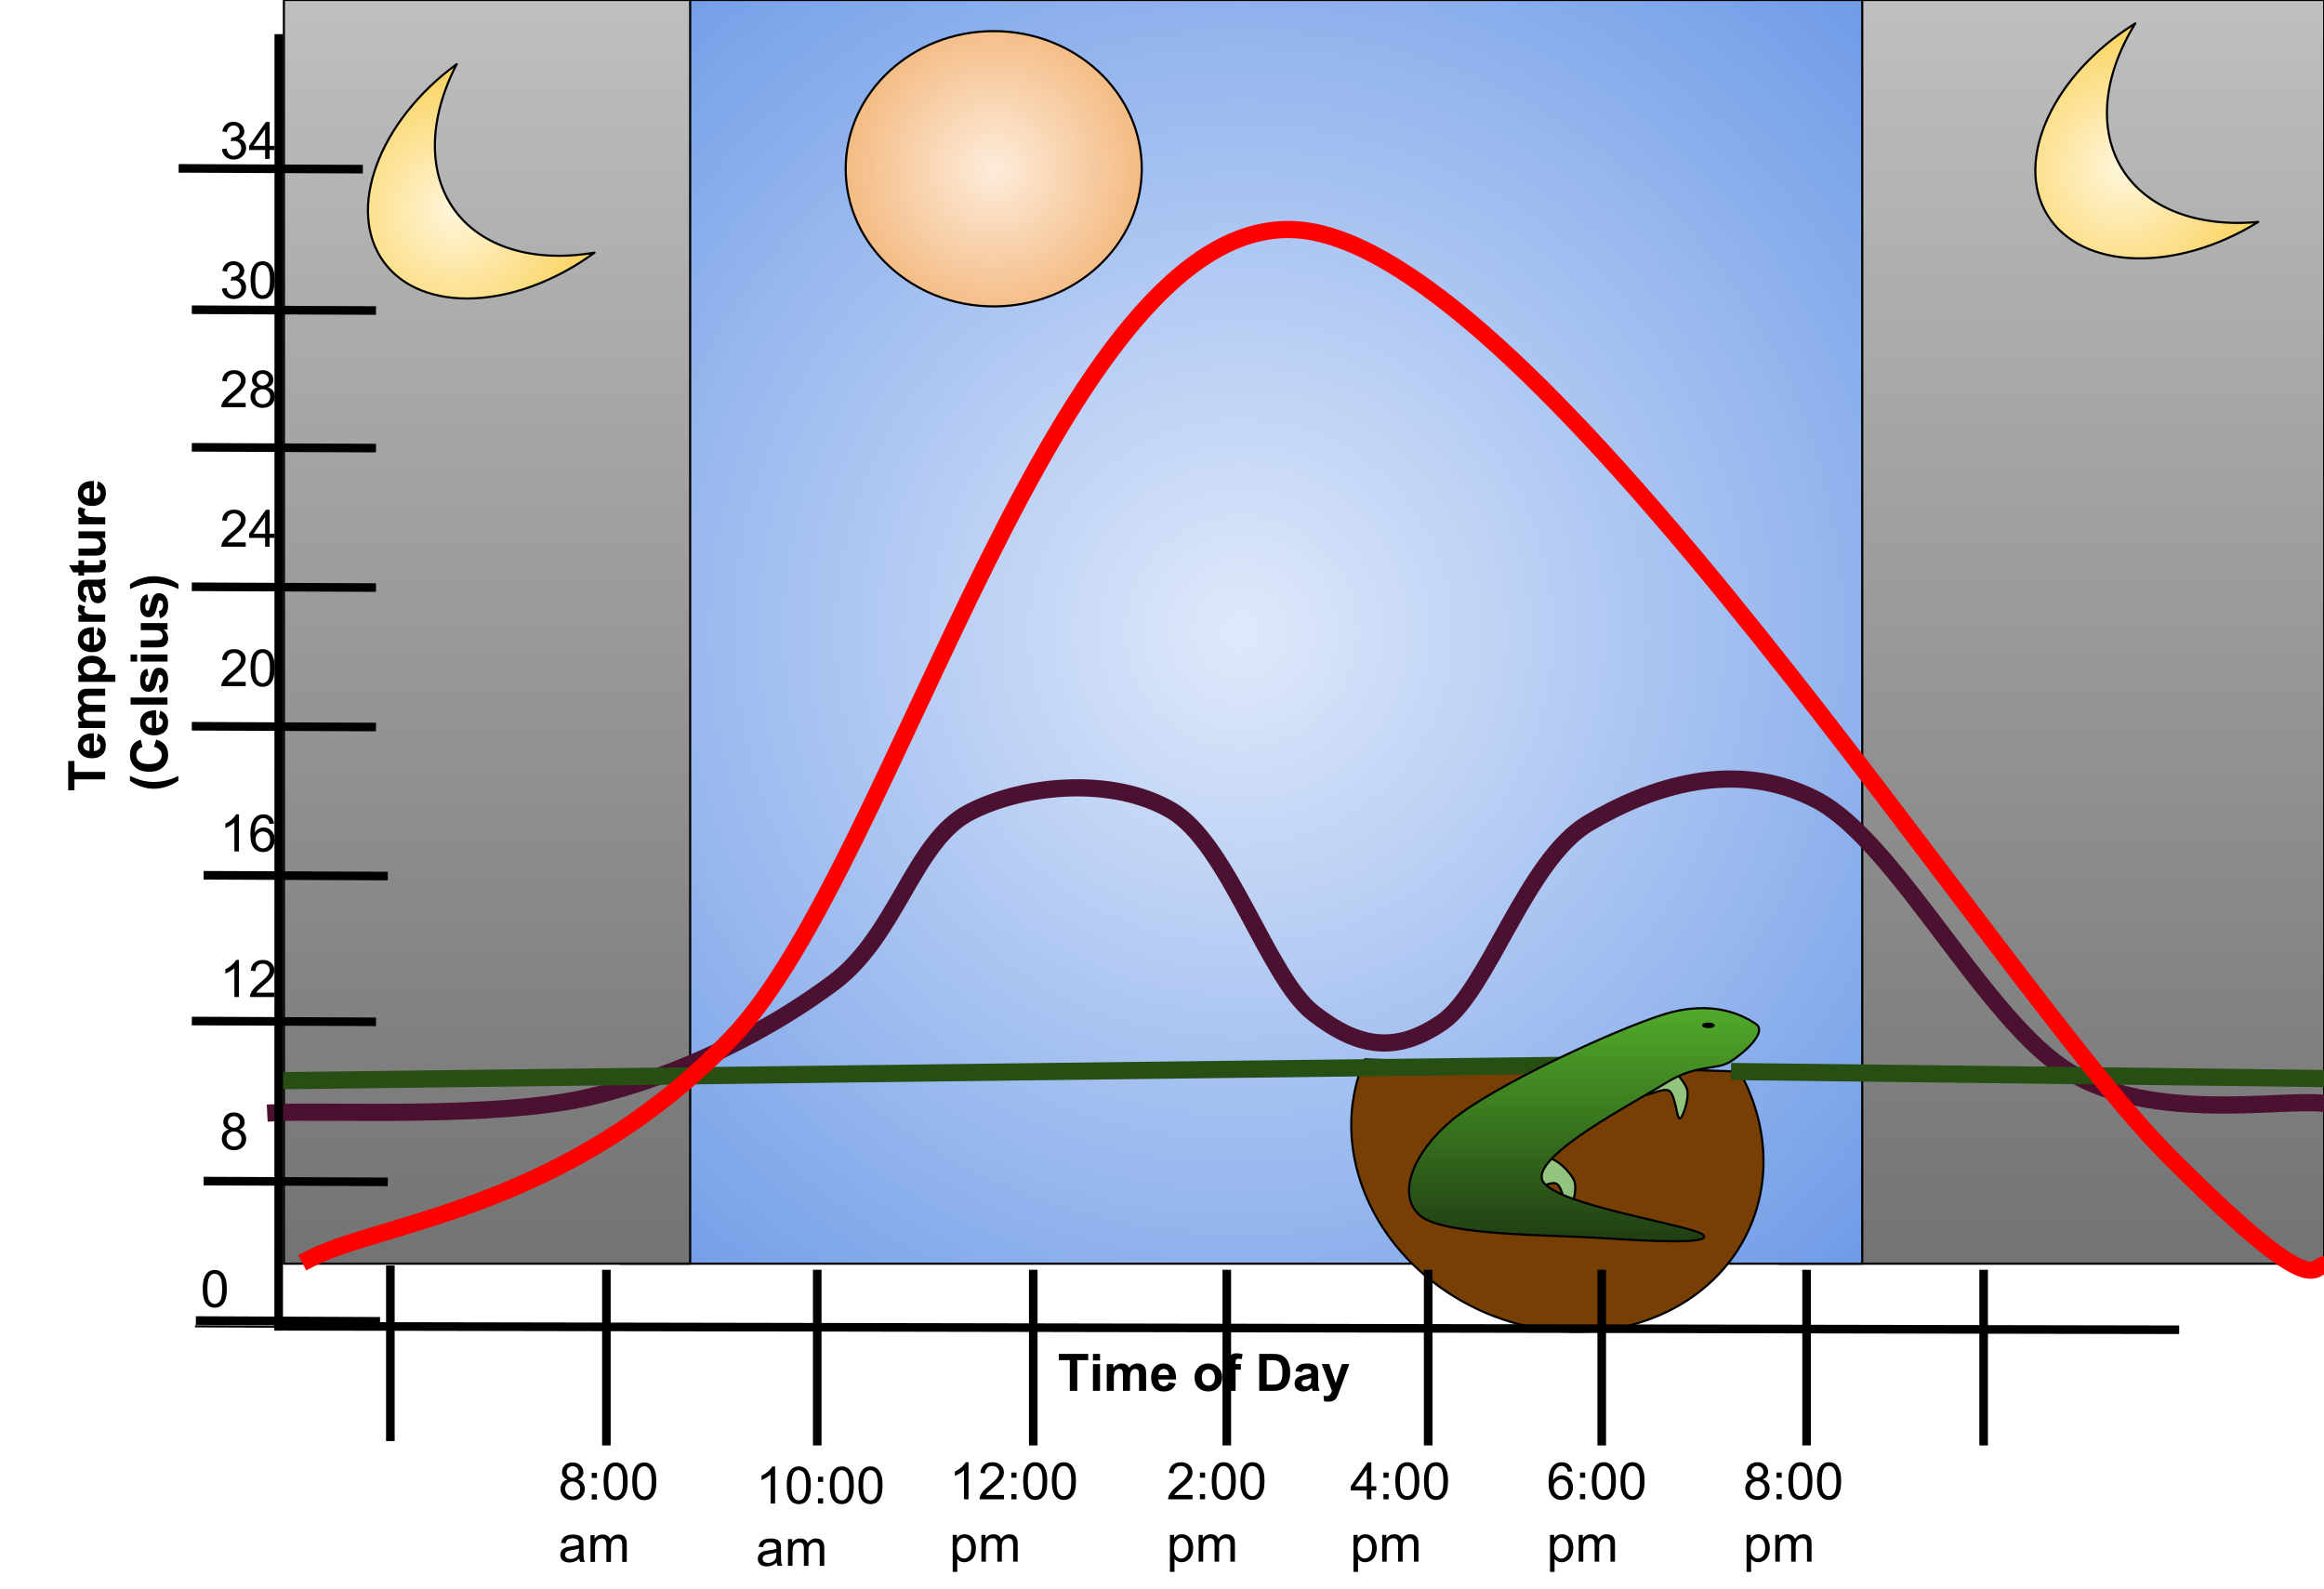
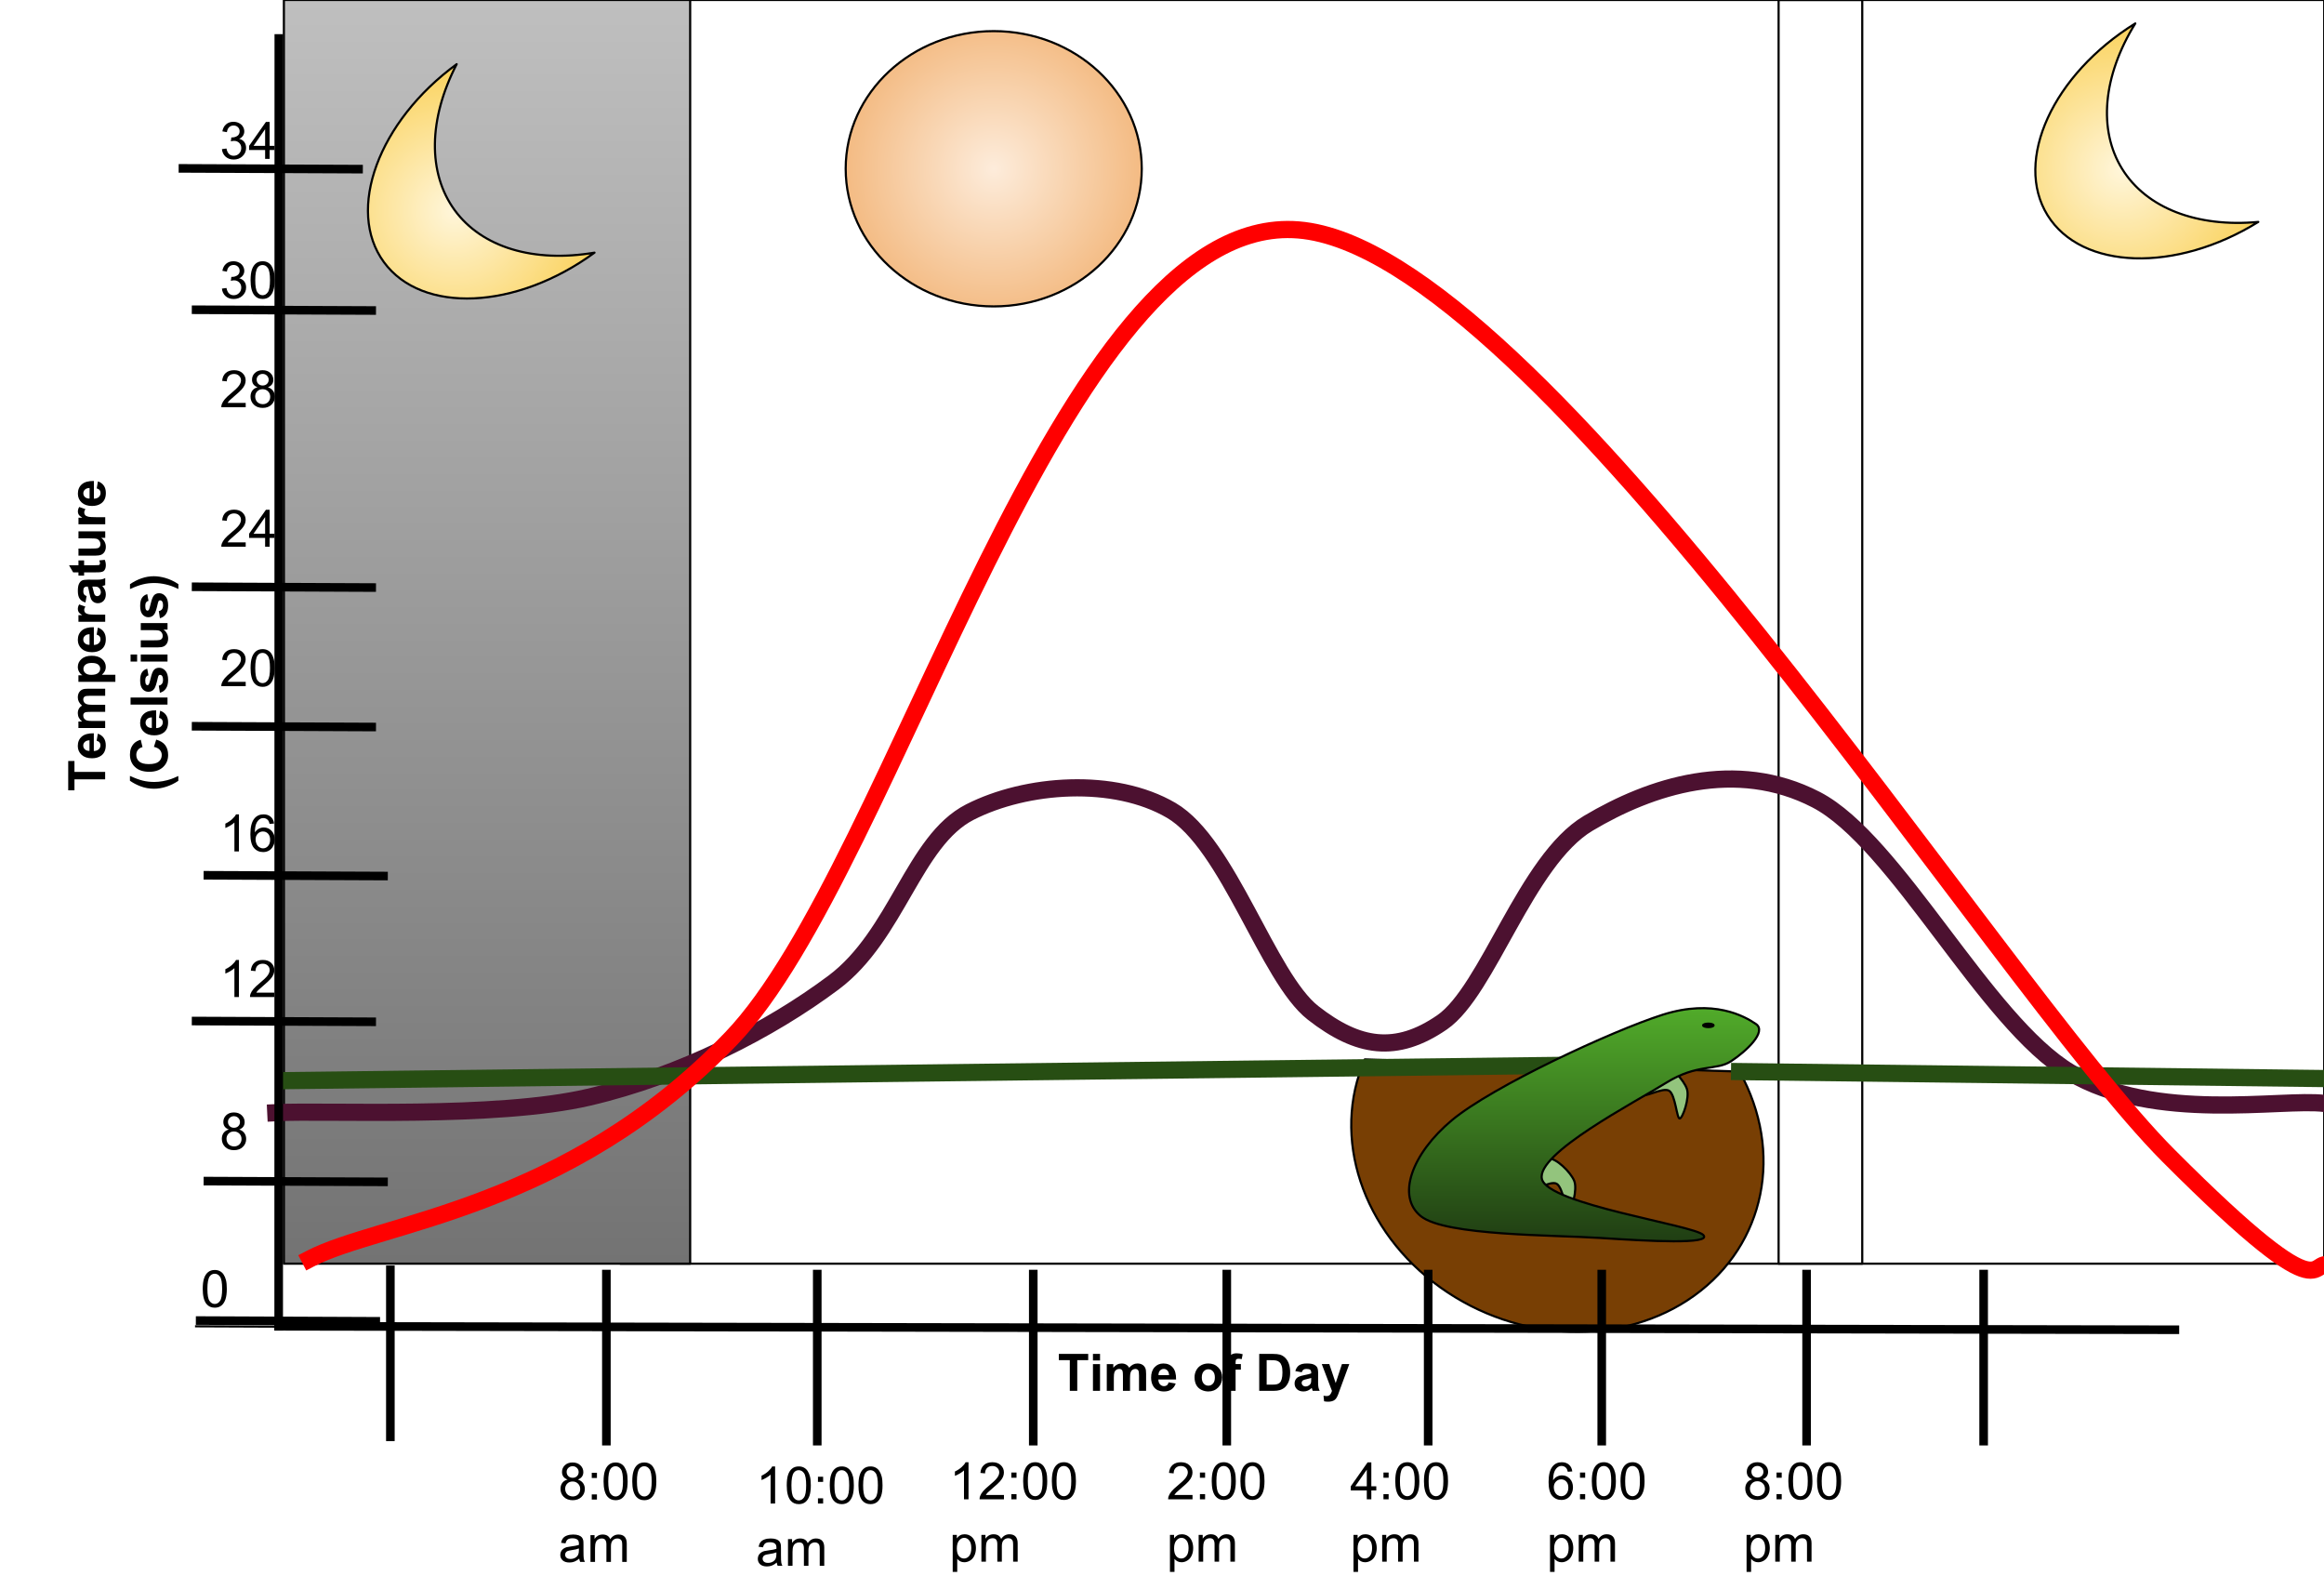
<svg xmlns="http://www.w3.org/2000/svg" version="1.1" viewBox="0.0 0.0 1081.349 739.15" fill="none" stroke="none" stroke-linecap="square" stroke-miterlimit="10">
  <clipPath id="p.0">
    <path d="m0 0l1081.349 0l0 739.15l-1081.349 0l0 -739.15z" clip-rule="nonzero" />
  </clipPath>
  <g clip-path="url(#p.0)">
    <path fill="#000000" fill-opacity="0.0" d="m0 0l1081.349 0l0 739.15l-1081.349 0z" fill-rule="evenodd" />
    <defs>
      <linearGradient id="p.1" gradientUnits="userSpaceOnUse" gradientTransform="matrix(24.246 0.0 0.0 24.246 0.0 0.0)" spreadMethod="pad" x1="34.132" y1="-3.790148683647728E-5" x2="34.132" y2="24.246">
        <stop offset="0.0" stop-color="#bfbfbf" />
        <stop offset="1.0" stop-color="#737373" />
      </linearGradient>
    </defs>
-     <path fill="url(#p.1)" d="m827.575 0l253.858 0l0 587.874l-253.858 0z" fill-rule="evenodd" />
    <path stroke="#000000" stroke-width="1.0" stroke-linejoin="round" stroke-linecap="butt" d="m827.575 0l253.858 0l0 587.874l-253.858 0z" fill-rule="evenodd" />
    <defs>
      <radialGradient id="p.2" gradientUnits="userSpaceOnUse" gradientTransform="matrix(20.302 0.0 0.0 20.302 0.0 0.0)" spreadMethod="pad" cx="28.449" cy="14.478" fx="28.449" fy="14.478" r="20.302">
        <stop offset="0.0" stop-color="#dfe9fb" />
        <stop offset="1.0" stop-color="#6e9be7" />
      </radialGradient>
    </defs>
-     <path fill="url(#p.2)" d="m288.635 0l577.858 0l0 587.874l-577.858 0z" fill-rule="evenodd" />
    <path stroke="#000000" stroke-width="1.0" stroke-linejoin="round" stroke-linecap="butt" d="m288.635 0l577.858 0l0 587.874l-577.858 0z" fill-rule="evenodd" />
    <defs>
      <linearGradient id="p.3" gradientUnits="userSpaceOnUse" gradientTransform="matrix(24.246 0.0 0.0 24.246 0.0 0.0)" spreadMethod="pad" x1="5.448" y1="-2.8223913819188855E-5" x2="5.448" y2="24.246">
        <stop offset="0.0" stop-color="#bfbfbf" />
        <stop offset="1.0" stop-color="#737373" />
      </linearGradient>
    </defs>
    <path fill="url(#p.3)" d="m132.094 0l189.039 0l0 587.874l-189.039 0z" fill-rule="evenodd" />
    <path stroke="#000000" stroke-width="1.0" stroke-linejoin="round" stroke-linecap="butt" d="m132.094 0l189.039 0l0 587.874l-189.039 0z" fill-rule="evenodd" />
    <path fill="#000000" fill-opacity="0.0" d="m128.328 517.635c24.272 -1.202 102.374 2.883 145.63 -7.21c43.256 -10.093 84.35 -31.24 113.908 -53.349c29.559 -22.109 37.255 -65.958 63.444 -79.304c26.189 -13.346 67.085 -16.339 93.69 -0.772c26.605 15.567 44.936 77.747 65.94 94.176c21.003 16.429 38.738 19.092 60.081 4.396c21.343 -14.696 38.982 -75.31 67.979 -92.572c28.997 -17.262 68.637 -30.315 106.0 -11.0c37.363 19.315 78.774 103.338 118.176 126.89c39.402 23.552 98.53 12.017 118.236 14.42" fill-rule="evenodd" />
    <path stroke="#4c1130" stroke-width="8.0" stroke-linejoin="round" stroke-linecap="butt" d="m128.328 517.635c24.272 -1.202 102.374 2.883 145.63 -7.21c43.256 -10.093 84.35 -31.24 113.908 -53.349c29.559 -22.109 37.255 -65.958 63.444 -79.304c26.189 -13.346 67.085 -16.339 93.69 -0.772c26.605 15.567 44.936 77.747 65.94 94.176c21.003 16.429 38.738 19.092 60.081 4.396c21.343 -14.696 38.982 -75.31 67.979 -92.572c28.997 -17.262 68.637 -30.315 106.0 -11.0c37.363 19.315 78.774 103.338 118.176 126.89c39.402 23.552 98.53 12.017 118.236 14.42" fill-rule="evenodd" />
    <path fill="#783f04" d="m809.431 498.508c20.661 37.374 11.955 80.406 -21.083 104.208c-33.039 23.802 -81.856 22.211 -118.217 -3.853c-36.361 -26.064 -50.852 -69.852 -35.091 -106.039z" fill-rule="evenodd" />
    <path stroke="#000000" stroke-width="1.0" stroke-linejoin="round" stroke-linecap="butt" d="m809.431 498.508c20.661 37.374 11.955 80.406 -21.083 104.208c-33.039 23.802 -81.856 22.211 -118.217 -3.853c-36.361 -26.064 -50.852 -69.852 -35.091 -106.039z" fill-rule="evenodd" />
    <path fill="#000000" fill-opacity="0.0" d="m722.235 495.666l-590.142 7.055" fill-rule="evenodd" />
    <path stroke="#274e13" stroke-width="8.0" stroke-linejoin="round" stroke-linecap="butt" d="m722.235 495.666l-590.142 7.055" fill-rule="evenodd" />
    <path fill="#000000" fill-opacity="0.0" d="m809.431 498.508l274.866 3.276" fill-rule="evenodd" />
    <path stroke="#274e13" stroke-width="8.0" stroke-linejoin="round" stroke-linecap="butt" d="m809.431 498.508l274.866 3.276" fill-rule="evenodd" />
    <path fill="#000000" fill-opacity="0.0" d="m129.669 617.0l882.299 1.606" fill-rule="evenodd" />
    <path stroke="#000000" stroke-width="4.0" stroke-linejoin="round" stroke-linecap="butt" d="m129.669 617.0l882.299 1.606" fill-rule="evenodd" />
    <path fill="#000000" fill-opacity="0.0" d="m181.636 590.709l0 77.701" fill-rule="evenodd" />
    <path stroke="#000000" stroke-width="4.0" stroke-linejoin="round" stroke-linecap="butt" d="m181.636 590.709l0 77.701" fill-rule="evenodd" />
    <path fill="#000000" fill-opacity="0.0" d="m480.777 592.714l0 77.701" fill-rule="evenodd" />
    <path stroke="#000000" stroke-width="4.0" stroke-linejoin="round" stroke-linecap="butt" d="m480.777 592.714l0 77.701" fill-rule="evenodd" />
    <path fill="#000000" fill-opacity="0.0" d="m282.147 592.714l0 77.701" fill-rule="evenodd" />
    <path stroke="#000000" stroke-width="4.0" stroke-linejoin="round" stroke-linecap="butt" d="m282.147 592.714l0 77.701" fill-rule="evenodd" />
    <path fill="#000000" fill-opacity="0.0" d="m570.819 592.714l0 77.701" fill-rule="evenodd" />
    <path stroke="#000000" stroke-width="4.0" stroke-linejoin="round" stroke-linecap="butt" d="m570.819 592.714l0 77.701" fill-rule="evenodd" />
    <path fill="#000000" fill-opacity="0.0" d="m380.266 592.714l0 77.701" fill-rule="evenodd" />
    <path stroke="#000000" stroke-width="4.0" stroke-linejoin="round" stroke-linecap="butt" d="m380.266 592.714l0 77.701" fill-rule="evenodd" />
    <path fill="#000000" fill-opacity="0.0" d="m664.525 592.714l0 77.701" fill-rule="evenodd" />
    <path stroke="#000000" stroke-width="4.0" stroke-linejoin="round" stroke-linecap="butt" d="m664.525 592.714l0 77.701" fill-rule="evenodd" />
    <path fill="#000000" fill-opacity="0.0" d="m745.281 592.714l0 77.701" fill-rule="evenodd" />
    <path stroke="#000000" stroke-width="4.0" stroke-linejoin="round" stroke-linecap="butt" d="m745.281 592.714l0 77.701" fill-rule="evenodd" />
    <path fill="#000000" fill-opacity="0.0" d="m840.606 592.714l0 77.701" fill-rule="evenodd" />
    <path stroke="#000000" stroke-width="4.0" stroke-linejoin="round" stroke-linecap="butt" d="m840.606 592.714l0 77.701" fill-rule="evenodd" />
    <path fill="#000000" fill-opacity="0.0" d="m922.982 592.714l0 77.701" fill-rule="evenodd" />
    <path stroke="#000000" stroke-width="4.0" stroke-linejoin="round" stroke-linecap="butt" d="m922.982 592.714l0 77.701" fill-rule="evenodd" />
    <path fill="#000000" fill-opacity="0.0" d="m250.827 665.562l77.701 0l0 36.819l-77.701 0z" fill-rule="evenodd" />
    <path fill="#000000" d="m264.077 688.289q-1.312 -0.484 -1.953 -1.375q-0.625 -0.891 -0.625 -2.141q0 -1.875 1.344 -3.141q1.344 -1.281 3.578 -1.281q2.25 0 3.625 1.312q1.375 1.297 1.375 3.172q0 1.203 -0.625 2.094q-0.625 0.875 -1.906 1.359q1.578 0.516 2.406 1.672q0.828 1.141 0.828 2.734q0 2.203 -1.562 3.703q-1.562 1.5 -4.094 1.5q-2.547 0 -4.109 -1.5q-1.562 -1.516 -1.562 -3.766q0 -1.672 0.844 -2.797q0.859 -1.141 2.438 -1.547zm-0.422 -3.578q0 1.219 0.781 2.0q0.781 0.766 2.031 0.766q1.219 0 2.0 -0.766q0.781 -0.766 0.781 -1.891q0 -1.156 -0.812 -1.938q-0.797 -0.797 -1.984 -0.797q-1.203 0 -2.0 0.781q-0.797 0.766 -0.797 1.844zm-0.688 7.938q0 0.891 0.422 1.734q0.438 0.844 1.281 1.312q0.844 0.469 1.812 0.469q1.516 0 2.5 -0.969q0.984 -0.984 0.984 -2.484q0 -1.516 -1.016 -2.516q-1.016 -1.0 -2.531 -1.0q-1.5 0 -2.484 0.984q-0.969 0.984 -0.969 2.469zm12.379 -5.094l0 -2.406l2.406 0l0 2.406l-2.406 0zm0 10.047l0 -2.406l2.406 0l0 2.406l-2.406 0zm5.496 -8.469q0 -3.047 0.625 -4.906q0.625 -1.859 1.859 -2.859q1.234 -1.016 3.109 -1.016q1.391 0 2.422 0.562q1.047 0.547 1.719 1.594q0.688 1.047 1.078 2.562q0.391 1.5 0.391 4.062q0 3.016 -0.625 4.875q-0.625 1.859 -1.859 2.875q-1.234 1.016 -3.125 1.016q-2.484 0 -3.891 -1.781q-1.703 -2.156 -1.703 -6.984zm2.172 0q0 4.219 0.984 5.625q0.984 1.406 2.438 1.406q1.453 0 2.438 -1.406q1.0 -1.406 1.0 -5.625q0 -4.25 -1.0 -5.641q-0.984 -1.391 -2.453 -1.391q-1.453 0 -2.328 1.219q-1.078 1.578 -1.078 5.812zm11.176 0q0 -3.047 0.625 -4.906q0.625 -1.859 1.859 -2.859q1.234 -1.016 3.109 -1.016q1.391 0 2.422 0.562q1.047 0.547 1.719 1.594q0.688 1.047 1.078 2.562q0.391 1.5 0.391 4.062q0 3.016 -0.625 4.875q-0.625 1.859 -1.859 2.875q-1.234 1.016 -3.125 1.016q-2.484 0 -3.891 -1.781q-1.703 -2.156 -1.703 -6.984zm2.172 0q0 4.219 0.984 5.625q0.984 1.406 2.438 1.406q1.453 0 2.438 -1.406q1.0 -1.406 1.0 -5.625q0 -4.25 -1.0 -5.641q-0.984 -1.391 -2.453 -1.391q-1.453 0 -2.328 1.219q-1.078 1.578 -1.078 5.812z" fill-rule="nonzero" />
    <path fill="#000000" d="m269.53 725.07q-1.172 0.984 -2.266 1.406q-1.078 0.406 -2.312 0.406q-2.047 0 -3.156 -1.0q-1.094 -1.0 -1.094 -2.562q0 -0.922 0.406 -1.672q0.422 -0.75 1.094 -1.203q0.672 -0.469 1.516 -0.703q0.625 -0.156 1.875 -0.312q2.562 -0.312 3.766 -0.734q0.016 -0.422 0.016 -0.547q0 -1.281 -0.609 -1.812q-0.797 -0.719 -2.391 -0.719q-1.5 0 -2.203 0.531q-0.703 0.516 -1.047 1.844l-2.062 -0.281q0.281 -1.328 0.922 -2.141q0.641 -0.812 1.859 -1.25q1.219 -0.453 2.828 -0.453q1.594 0 2.594 0.375q1.0 0.375 1.469 0.953q0.469 0.562 0.656 1.438q0.094 0.531 0.094 1.938l0 2.812q0 2.938 0.141 3.719q0.141 0.781 0.531 1.5l-2.203 0q-0.328 -0.656 -0.422 -1.531zm-0.172 -4.719q-1.156 0.469 -3.453 0.797q-1.297 0.188 -1.844 0.422q-0.531 0.234 -0.828 0.688q-0.281 0.453 -0.281 1.0q0 0.844 0.625 1.406q0.641 0.562 1.875 0.562q1.219 0 2.172 -0.531q0.953 -0.531 1.391 -1.453q0.344 -0.719 0.344 -2.109l0 -0.781zm5.395 6.25l0 -12.453l1.891 0l0 1.75q0.594 -0.906 1.562 -1.469q0.969 -0.562 2.219 -0.562q1.375 0 2.25 0.578q0.891 0.578 1.266 1.609q1.469 -2.188 3.844 -2.188q1.844 0 2.844 1.031q1.0 1.031 1.0 3.156l0 8.547l-2.109 0l0 -7.844q0 -1.266 -0.203 -1.812q-0.203 -0.562 -0.75 -0.906q-0.531 -0.344 -1.25 -0.344q-1.312 0 -2.188 0.875q-0.859 0.875 -0.859 2.797l0 7.234l-2.109 0l0 -8.094q0 -1.406 -0.516 -2.109q-0.516 -0.703 -1.688 -0.703q-0.891 0 -1.656 0.469q-0.75 0.469 -1.094 1.375q-0.344 0.906 -0.344 2.609l0 6.453l-2.109 0z" fill-rule="nonzero" />
    <path fill="#000000" fill-opacity="0.0" d="m342.724 667.396l89.984 0l0 36.819l-89.984 0z" fill-rule="evenodd" />
    <path fill="#000000" d="m360.662 699.436l-2.109 0l0 -13.438q-0.75 0.719 -2.0 1.453q-1.234 0.719 -2.219 1.078l0 -2.031q1.781 -0.828 3.094 -2.016q1.328 -1.188 1.875 -2.297l1.359 0l0 17.25zm5.41 -8.469q0 -3.047 0.625 -4.906q0.625 -1.859 1.859 -2.859q1.234 -1.016 3.109 -1.016q1.391 0 2.422 0.562q1.047 0.547 1.719 1.594q0.688 1.047 1.078 2.562q0.391 1.5 0.391 4.062q0 3.016 -0.625 4.875q-0.625 1.859 -1.859 2.875q-1.234 1.016 -3.125 1.016q-2.484 0 -3.891 -1.781q-1.703 -2.156 -1.703 -6.984zm2.172 0q0 4.219 0.984 5.625q0.984 1.406 2.438 1.406q1.453 0 2.438 -1.406q1.0 -1.406 1.0 -5.625q0 -4.25 -1.0 -5.641q-0.984 -1.391 -2.453 -1.391q-1.453 0 -2.328 1.219q-1.078 1.578 -1.078 5.812zm12.348 -1.578l0 -2.406l2.406 0l0 2.406l-2.406 0zm0 10.047l0 -2.406l2.406 0l0 2.406l-2.406 0zm5.496 -8.469q0 -3.047 0.625 -4.906q0.625 -1.859 1.859 -2.859q1.234 -1.016 3.109 -1.016q1.391 0 2.422 0.562q1.047 0.547 1.719 1.594q0.688 1.047 1.078 2.562q0.391 1.5 0.391 4.062q0 3.016 -0.625 4.875q-0.625 1.859 -1.859 2.875q-1.234 1.016 -3.125 1.016q-2.484 0 -3.891 -1.781q-1.703 -2.156 -1.703 -6.984zm2.172 0q0 4.219 0.984 5.625q0.984 1.406 2.438 1.406q1.453 0 2.438 -1.406q1.0 -1.406 1.0 -5.625q0 -4.25 -1.0 -5.641q-0.984 -1.391 -2.453 -1.391q-1.453 0 -2.328 1.219q-1.078 1.578 -1.078 5.812zm11.176 0q0 -3.047 0.625 -4.906q0.625 -1.859 1.859 -2.859q1.234 -1.016 3.109 -1.016q1.391 0 2.422 0.562q1.047 0.547 1.719 1.594q0.688 1.047 1.078 2.562q0.391 1.5 0.391 4.062q0 3.016 -0.625 4.875q-0.625 1.859 -1.859 2.875q-1.234 1.016 -3.125 1.016q-2.484 0 -3.891 -1.781q-1.703 -2.156 -1.703 -6.984zm2.172 0q0 4.219 0.984 5.625q0.984 1.406 2.438 1.406q1.453 0 2.438 -1.406q1.0 -1.406 1.0 -5.625q0 -4.25 -1.0 -5.641q-0.984 -1.391 -2.453 -1.391q-1.453 0 -2.328 1.219q-1.078 1.578 -1.078 5.812z" fill-rule="nonzero" />
    <path fill="#000000" d="m361.428 726.905q-1.172 0.984 -2.266 1.406q-1.078 0.406 -2.312 0.406q-2.047 0 -3.156 -1.0q-1.094 -1.0 -1.094 -2.562q0 -0.922 0.406 -1.672q0.422 -0.75 1.094 -1.203q0.672 -0.469 1.516 -0.703q0.625 -0.156 1.875 -0.312q2.562 -0.312 3.766 -0.734q0.016 -0.422 0.016 -0.547q0 -1.281 -0.609 -1.812q-0.797 -0.719 -2.391 -0.719q-1.5 0 -2.203 0.531q-0.703 0.516 -1.047 1.844l-2.062 -0.281q0.281 -1.328 0.922 -2.141q0.641 -0.812 1.859 -1.25q1.219 -0.453 2.828 -0.453q1.594 0 2.594 0.375q1.0 0.375 1.469 0.953q0.469 0.562 0.656 1.438q0.094 0.531 0.094 1.938l0 2.812q0 2.938 0.141 3.719q0.141 0.781 0.531 1.5l-2.203 0q-0.328 -0.656 -0.422 -1.531zm-0.172 -4.719q-1.156 0.469 -3.453 0.797q-1.297 0.188 -1.844 0.422q-0.531 0.234 -0.828 0.688q-0.281 0.453 -0.281 1.0q0 0.844 0.625 1.406q0.641 0.562 1.875 0.562q1.219 0 2.172 -0.531q0.953 -0.531 1.391 -1.453q0.344 -0.719 0.344 -2.109l0 -0.781zm5.395 6.25l0 -12.453l1.891 0l0 1.75q0.594 -0.906 1.562 -1.469q0.969 -0.562 2.219 -0.562q1.375 0 2.25 0.578q0.891 0.578 1.266 1.609q1.469 -2.188 3.844 -2.188q1.844 0 2.844 1.031q1.0 1.031 1.0 3.156l0 8.547l-2.109 0l0 -7.844q0 -1.266 -0.203 -1.812q-0.203 -0.562 -0.75 -0.906q-0.531 -0.344 -1.25 -0.344q-1.312 0 -2.188 0.875q-0.859 0.875 -0.859 2.797l0 7.234l-2.109 0l0 -8.094q0 -1.406 -0.516 -2.109q-0.516 -0.703 -1.688 -0.703q-0.891 0 -1.656 0.469q-0.75 0.469 -1.094 1.375q-0.344 0.906 -0.344 2.609l0 6.453l-2.109 0z" fill-rule="nonzero" />
    <path fill="#000000" fill-opacity="0.0" d="m432.711 665.444l89.984 0l0 36.819l-89.984 0z" fill-rule="evenodd" />
    <path fill="#000000" d="m450.649 697.484l-2.109 0l0 -13.438q-0.75 0.719 -2.0 1.453q-1.234 0.719 -2.219 1.078l0 -2.031q1.781 -0.828 3.094 -2.016q1.328 -1.188 1.875 -2.297l1.359 0l0 17.25zm16.488 -2.031l0 2.031l-11.344 0q-0.031 -0.766 0.234 -1.469q0.438 -1.156 1.391 -2.281q0.953 -1.125 2.766 -2.609q2.797 -2.297 3.781 -3.625q0.984 -1.344 0.984 -2.547q0 -1.25 -0.906 -2.109q-0.891 -0.859 -2.328 -0.859q-1.516 0 -2.438 0.922q-0.906 0.906 -0.922 2.516l-2.172 -0.219q0.219 -2.422 1.672 -3.688q1.453 -1.281 3.906 -1.281q2.469 0 3.906 1.375q1.453 1.359 1.453 3.391q0 1.031 -0.422 2.031q-0.422 1.0 -1.406 2.109q-0.969 1.094 -3.25 3.016q-1.891 1.594 -2.438 2.156q-0.531 0.562 -0.891 1.141l8.422 0zm3.441 -8.016l0 -2.406l2.406 0l0 2.406l-2.406 0zm0 10.047l0 -2.406l2.406 0l0 2.406l-2.406 0zm5.496 -8.469q0 -3.047 0.625 -4.906q0.625 -1.859 1.859 -2.859q1.234 -1.016 3.109 -1.016q1.391 0 2.422 0.562q1.047 0.547 1.719 1.594q0.688 1.047 1.078 2.562q0.391 1.5 0.391 4.062q0 3.016 -0.625 4.875q-0.625 1.859 -1.859 2.875q-1.234 1.016 -3.125 1.016q-2.484 0 -3.891 -1.781q-1.703 -2.156 -1.703 -6.984zm2.172 0q0 4.219 0.984 5.625q0.984 1.406 2.438 1.406q1.453 0 2.438 -1.406q1.0 -1.406 1.0 -5.625q0 -4.25 -1.0 -5.641q-0.984 -1.391 -2.453 -1.391q-1.453 0 -2.328 1.219q-1.078 1.578 -1.078 5.812zm11.176 0q0 -3.047 0.625 -4.906q0.625 -1.859 1.859 -2.859q1.234 -1.016 3.109 -1.016q1.391 0 2.422 0.562q1.047 0.547 1.719 1.594q0.688 1.047 1.078 2.562q0.391 1.5 0.391 4.062q0 3.016 -0.625 4.875q-0.625 1.859 -1.859 2.875q-1.234 1.016 -3.125 1.016q-2.484 0 -3.891 -1.781q-1.703 -2.156 -1.703 -6.984zm2.172 0q0 4.219 0.984 5.625q0.984 1.406 2.438 1.406q1.453 0 2.438 -1.406q1.0 -1.406 1.0 -5.625q0 -4.25 -1.0 -5.641q-0.984 -1.391 -2.453 -1.391q-1.453 0 -2.328 1.219q-1.078 1.578 -1.078 5.812z" fill-rule="nonzero" />
    <path fill="#000000" d="m443.29 731.249l0 -17.219l1.922 0l0 1.625q0.688 -0.953 1.531 -1.422q0.859 -0.484 2.078 -0.484q1.594 0 2.812 0.828q1.219 0.812 1.844 2.312q0.625 1.5 0.625 3.281q0 1.906 -0.688 3.438q-0.688 1.531 -2.0 2.344q-1.297 0.812 -2.734 0.812q-1.062 0 -1.906 -0.438q-0.828 -0.453 -1.375 -1.141l0 6.062l-2.109 0zm1.922 -10.922q0 2.406 0.969 3.562q0.969 1.141 2.359 1.141q1.406 0 2.406 -1.188q1.0 -1.188 1.0 -3.688q0 -2.375 -0.984 -3.562q-0.969 -1.188 -2.328 -1.188q-1.359 0 -2.391 1.266q-1.031 1.25 -1.031 3.656zm11.426 6.156l0 -12.453l1.891 0l0 1.75q0.594 -0.906 1.562 -1.469q0.969 -0.562 2.219 -0.562q1.375 0 2.25 0.578q0.891 0.578 1.266 1.609q1.469 -2.188 3.844 -2.188q1.844 0 2.844 1.031q1.0 1.031 1.0 3.156l0 8.547l-2.109 0l0 -7.844q0 -1.266 -0.203 -1.812q-0.203 -0.562 -0.75 -0.906q-0.531 -0.344 -1.25 -0.344q-1.312 0 -2.188 0.875q-0.859 0.875 -0.859 2.797l0 7.234l-2.109 0l0 -8.094q0 -1.406 -0.516 -2.109q-0.516 -0.703 -1.688 -0.703q-0.891 0 -1.656 0.469q-0.75 0.469 -1.094 1.375q-0.344 0.906 -0.344 2.609l0 6.453l-2.109 0z" fill-rule="nonzero" />
    <path fill="#000000" fill-opacity="0.0" d="m533.799 665.444l77.701 0l0 36.819l-77.701 0z" fill-rule="evenodd" />
    <path fill="#000000" d="m554.877 695.452l0 2.031l-11.344 0q-0.031 -0.766 0.234 -1.469q0.438 -1.156 1.391 -2.281q0.953 -1.125 2.766 -2.609q2.797 -2.297 3.781 -3.625q0.984 -1.344 0.984 -2.547q0 -1.25 -0.906 -2.109q-0.891 -0.859 -2.328 -0.859q-1.516 0 -2.438 0.922q-0.906 0.906 -0.922 2.516l-2.172 -0.219q0.219 -2.422 1.672 -3.688q1.453 -1.281 3.906 -1.281q2.469 0 3.906 1.375q1.453 1.359 1.453 3.391q0 1.031 -0.422 2.031q-0.422 1.0 -1.406 2.109q-0.969 1.094 -3.25 3.016q-1.891 1.594 -2.438 2.156q-0.531 0.562 -0.891 1.141l8.422 0zm3.441 -8.016l0 -2.406l2.406 0l0 2.406l-2.406 0zm0 10.047l0 -2.406l2.406 0l0 2.406l-2.406 0zm5.496 -8.469q0 -3.047 0.625 -4.906q0.625 -1.859 1.859 -2.859q1.234 -1.016 3.109 -1.016q1.391 0 2.422 0.562q1.047 0.547 1.719 1.594q0.688 1.047 1.078 2.562q0.391 1.5 0.391 4.062q0 3.016 -0.625 4.875q-0.625 1.859 -1.859 2.875q-1.234 1.016 -3.125 1.016q-2.484 0 -3.891 -1.781q-1.703 -2.156 -1.703 -6.984zm2.172 0q0 4.219 0.984 5.625q0.984 1.406 2.438 1.406q1.453 0 2.438 -1.406q1.0 -1.406 1.0 -5.625q0 -4.25 -1.0 -5.641q-0.984 -1.391 -2.453 -1.391q-1.453 0 -2.328 1.219q-1.078 1.578 -1.078 5.812zm11.176 0q0 -3.047 0.625 -4.906q0.625 -1.859 1.859 -2.859q1.234 -1.016 3.109 -1.016q1.391 0 2.422 0.562q1.047 0.547 1.719 1.594q0.688 1.047 1.078 2.562q0.391 1.5 0.391 4.062q0 3.016 -0.625 4.875q-0.625 1.859 -1.859 2.875q-1.234 1.016 -3.125 1.016q-2.484 0 -3.891 -1.781q-1.703 -2.156 -1.703 -6.984zm2.172 0q0 4.219 0.984 5.625q0.984 1.406 2.438 1.406q1.453 0 2.438 -1.406q1.0 -1.406 1.0 -5.625q0 -4.25 -1.0 -5.641q-0.984 -1.391 -2.453 -1.391q-1.453 0 -2.328 1.219q-1.078 1.578 -1.078 5.812z" fill-rule="nonzero" />
    <path fill="#000000" d="m544.377 731.249l0 -17.219l1.922 0l0 1.625q0.688 -0.953 1.531 -1.422q0.859 -0.484 2.078 -0.484q1.594 0 2.812 0.828q1.219 0.812 1.844 2.312q0.625 1.5 0.625 3.281q0 1.906 -0.688 3.438q-0.688 1.531 -2.0 2.344q-1.297 0.812 -2.734 0.812q-1.062 0 -1.906 -0.438q-0.828 -0.453 -1.375 -1.141l0 6.062l-2.109 0zm1.922 -10.922q0 2.406 0.969 3.562q0.969 1.141 2.359 1.141q1.406 0 2.406 -1.188q1.0 -1.188 1.0 -3.688q0 -2.375 -0.984 -3.562q-0.969 -1.188 -2.328 -1.188q-1.359 0 -2.391 1.266q-1.031 1.25 -1.031 3.656zm11.426 6.156l0 -12.453l1.891 0l0 1.75q0.594 -0.906 1.562 -1.469q0.969 -0.562 2.219 -0.562q1.375 0 2.25 0.578q0.891 0.578 1.266 1.609q1.469 -2.188 3.844 -2.188q1.844 0 2.844 1.031q1.0 1.031 1.0 3.156l0 8.547l-2.109 0l0 -7.844q0 -1.266 -0.203 -1.812q-0.203 -0.562 -0.75 -0.906q-0.531 -0.344 -1.25 -0.344q-1.312 0 -2.188 0.875q-0.859 0.875 -0.859 2.797l0 7.234l-2.109 0l0 -8.094q0 -1.406 -0.516 -2.109q-0.516 -0.703 -1.688 -0.703q-0.891 0 -1.656 0.469q-0.75 0.469 -1.094 1.375q-0.344 0.906 -0.344 2.609l0 6.453l-2.109 0z" fill-rule="nonzero" />
    <path fill="#000000" fill-opacity="0.0" d="m619.199 665.444l77.701 0l0 36.819l-77.701 0z" fill-rule="evenodd" />
    <path fill="#000000" d="m635.965 697.484l0 -4.109l-7.453 0l0 -1.938l7.828 -11.141l1.734 0l0 11.141l2.312 0l0 1.938l-2.312 0l0 4.109l-2.109 0zm0 -6.047l0 -7.75l-5.391 7.75l5.391 0zm7.754 -4.0l0 -2.406l2.406 0l0 2.406l-2.406 0zm0 10.047l0 -2.406l2.406 0l0 2.406l-2.406 0zm5.496 -8.469q0 -3.047 0.625 -4.906q0.625 -1.859 1.859 -2.859q1.234 -1.016 3.109 -1.016q1.391 0 2.422 0.562q1.047 0.547 1.719 1.594q0.688 1.047 1.078 2.562q0.391 1.5 0.391 4.062q0 3.016 -0.625 4.875q-0.625 1.859 -1.859 2.875q-1.234 1.016 -3.125 1.016q-2.484 0 -3.891 -1.781q-1.703 -2.156 -1.703 -6.984zm2.172 0q0 4.219 0.984 5.625q0.984 1.406 2.438 1.406q1.453 0 2.438 -1.406q1.0 -1.406 1.0 -5.625q0 -4.25 -1.0 -5.641q-0.984 -1.391 -2.453 -1.391q-1.453 0 -2.328 1.219q-1.078 1.578 -1.078 5.812zm11.176 0q0 -3.047 0.625 -4.906q0.625 -1.859 1.859 -2.859q1.234 -1.016 3.109 -1.016q1.391 0 2.422 0.562q1.047 0.547 1.719 1.594q0.688 1.047 1.078 2.562q0.391 1.5 0.391 4.062q0 3.016 -0.625 4.875q-0.625 1.859 -1.859 2.875q-1.234 1.016 -3.125 1.016q-2.484 0 -3.891 -1.781q-1.703 -2.156 -1.703 -6.984zm2.172 0q0 4.219 0.984 5.625q0.984 1.406 2.438 1.406q1.453 0 2.438 -1.406q1.0 -1.406 1.0 -5.625q0 -4.25 -1.0 -5.641q-0.984 -1.391 -2.453 -1.391q-1.453 0 -2.328 1.219q-1.078 1.578 -1.078 5.812z" fill-rule="nonzero" />
    <path fill="#000000" d="m629.778 731.249l0 -17.219l1.922 0l0 1.625q0.688 -0.953 1.531 -1.422q0.859 -0.484 2.078 -0.484q1.594 0 2.812 0.828q1.219 0.812 1.844 2.312q0.625 1.5 0.625 3.281q0 1.906 -0.688 3.438q-0.688 1.531 -2.0 2.344q-1.297 0.812 -2.734 0.812q-1.062 0 -1.906 -0.438q-0.828 -0.453 -1.375 -1.141l0 6.062l-2.109 0zm1.922 -10.922q0 2.406 0.969 3.562q0.969 1.141 2.359 1.141q1.406 0 2.406 -1.188q1.0 -1.188 1.0 -3.688q0 -2.375 -0.984 -3.562q-0.969 -1.188 -2.328 -1.188q-1.359 0 -2.391 1.266q-1.031 1.25 -1.031 3.656zm11.426 6.156l0 -12.453l1.891 0l0 1.75q0.594 -0.906 1.562 -1.469q0.969 -0.562 2.219 -0.562q1.375 0 2.25 0.578q0.891 0.578 1.266 1.609q1.469 -2.188 3.844 -2.188q1.844 0 2.844 1.031q1.0 1.031 1.0 3.156l0 8.547l-2.109 0l0 -7.844q0 -1.266 -0.203 -1.812q-0.203 -0.562 -0.75 -0.906q-0.531 -0.344 -1.25 -0.344q-1.312 0 -2.188 0.875q-0.859 0.875 -0.859 2.797l0 7.234l-2.109 0l0 -8.094q0 -1.406 -0.516 -2.109q-0.516 -0.703 -1.688 -0.703q-0.891 0 -1.656 0.469q-0.75 0.469 -1.094 1.375q-0.344 0.906 -0.344 2.609l0 6.453l-2.109 0z" fill-rule="nonzero" />
    <path fill="#000000" fill-opacity="0.0" d="m710.647 665.444l77.701 0l0 36.819l-77.701 0z" fill-rule="evenodd" />
    <path fill="#000000" d="m731.585 684.515l-2.094 0.156q-0.281 -1.234 -0.797 -1.797q-0.859 -0.906 -2.109 -0.906q-1.0 0 -1.766 0.562q-1.0 0.719 -1.578 2.125q-0.562 1.391 -0.594 3.969q0.766 -1.156 1.859 -1.719q1.109 -0.562 2.312 -0.562q2.109 0 3.594 1.547q1.484 1.547 1.484 4.016q0 1.609 -0.703 3.0q-0.688 1.391 -1.906 2.141q-1.219 0.734 -2.766 0.734q-2.641 0 -4.312 -1.938q-1.656 -1.953 -1.656 -6.406q0 -4.969 1.844 -7.234q1.594 -1.969 4.312 -1.969q2.031 0 3.328 1.141q1.297 1.125 1.547 3.141zm-8.609 7.406q0 1.078 0.453 2.078q0.469 1.0 1.297 1.531q0.844 0.516 1.75 0.516q1.344 0 2.297 -1.078q0.969 -1.078 0.969 -2.938q0 -1.781 -0.953 -2.797q-0.953 -1.031 -2.391 -1.031q-1.422 0 -2.422 1.031q-1.0 1.016 -1.0 2.688zm12.191 -4.484l0 -2.406l2.406 0l0 2.406l-2.406 0zm0 10.047l0 -2.406l2.406 0l0 2.406l-2.406 0zm5.496 -8.469q0 -3.047 0.625 -4.906q0.625 -1.859 1.859 -2.859q1.234 -1.016 3.109 -1.016q1.391 0 2.422 0.562q1.047 0.547 1.719 1.594q0.688 1.047 1.078 2.562q0.391 1.5 0.391 4.062q0 3.016 -0.625 4.875q-0.625 1.859 -1.859 2.875q-1.234 1.016 -3.125 1.016q-2.484 0 -3.891 -1.781q-1.703 -2.156 -1.703 -6.984zm2.172 0q0 4.219 0.984 5.625q0.984 1.406 2.438 1.406q1.453 0 2.438 -1.406q1.0 -1.406 1.0 -5.625q0 -4.25 -1.0 -5.641q-0.984 -1.391 -2.453 -1.391q-1.453 0 -2.328 1.219q-1.078 1.578 -1.078 5.812zm11.176 0q0 -3.047 0.625 -4.906q0.625 -1.859 1.859 -2.859q1.234 -1.016 3.109 -1.016q1.391 0 2.422 0.562q1.047 0.547 1.719 1.594q0.688 1.047 1.078 2.562q0.391 1.5 0.391 4.062q0 3.016 -0.625 4.875q-0.625 1.859 -1.859 2.875q-1.234 1.016 -3.125 1.016q-2.484 0 -3.891 -1.781q-1.703 -2.156 -1.703 -6.984zm2.172 0q0 4.219 0.984 5.625q0.984 1.406 2.438 1.406q1.453 0 2.438 -1.406q1.0 -1.406 1.0 -5.625q0 -4.25 -1.0 -5.641q-0.984 -1.391 -2.453 -1.391q-1.453 0 -2.328 1.219q-1.078 1.578 -1.078 5.812z" fill-rule="nonzero" />
    <path fill="#000000" d="m721.225 731.249l0 -17.219l1.922 0l0 1.625q0.688 -0.953 1.531 -1.422q0.859 -0.484 2.078 -0.484q1.594 0 2.812 0.828q1.219 0.812 1.844 2.312q0.625 1.5 0.625 3.281q0 1.906 -0.688 3.438q-0.688 1.531 -2.0 2.344q-1.297 0.812 -2.734 0.812q-1.062 0 -1.906 -0.438q-0.828 -0.453 -1.375 -1.141l0 6.062l-2.109 0zm1.922 -10.922q0 2.406 0.969 3.562q0.969 1.141 2.359 1.141q1.406 0 2.406 -1.188q1.0 -1.188 1.0 -3.688q0 -2.375 -0.984 -3.562q-0.969 -1.188 -2.328 -1.188q-1.359 0 -2.391 1.266q-1.031 1.25 -1.031 3.656zm11.426 6.156l0 -12.453l1.891 0l0 1.75q0.594 -0.906 1.562 -1.469q0.969 -0.562 2.219 -0.562q1.375 0 2.25 0.578q0.891 0.578 1.266 1.609q1.469 -2.188 3.844 -2.188q1.844 0 2.844 1.031q1.0 1.031 1.0 3.156l0 8.547l-2.109 0l0 -7.844q0 -1.266 -0.203 -1.812q-0.203 -0.562 -0.75 -0.906q-0.531 -0.344 -1.25 -0.344q-1.312 0 -2.188 0.875q-0.859 0.875 -0.859 2.797l0 7.234l-2.109 0l0 -8.094q0 -1.406 -0.516 -2.109q-0.516 -0.703 -1.688 -0.703q-0.891 0 -1.656 0.469q-0.75 0.469 -1.094 1.375q-0.344 0.906 -0.344 2.609l0 6.453l-2.109 0z" fill-rule="nonzero" />
    <path fill="#000000" fill-opacity="0.0" d="m802.097 665.444l77.701 0l0 36.819l-77.701 0z" fill-rule="evenodd" />
    <path fill="#000000" d="m815.347 688.171q-1.312 -0.484 -1.953 -1.375q-0.625 -0.891 -0.625 -2.141q0 -1.875 1.344 -3.141q1.344 -1.281 3.578 -1.281q2.25 0 3.625 1.312q1.375 1.297 1.375 3.172q0 1.203 -0.625 2.094q-0.625 0.875 -1.906 1.359q1.578 0.516 2.406 1.672q0.828 1.141 0.828 2.734q0 2.203 -1.562 3.703q-1.562 1.5 -4.094 1.5q-2.547 0 -4.109 -1.5q-1.562 -1.516 -1.562 -3.766q0 -1.672 0.844 -2.797q0.859 -1.141 2.438 -1.547zm-0.422 -3.578q0 1.219 0.781 2.0q0.781 0.766 2.031 0.766q1.219 0 2.0 -0.766q0.781 -0.766 0.781 -1.891q0 -1.156 -0.812 -1.938q-0.797 -0.797 -1.984 -0.797q-1.203 0 -2.0 0.781q-0.797 0.766 -0.797 1.844zm-0.688 7.938q0 0.891 0.422 1.734q0.438 0.844 1.281 1.312q0.844 0.469 1.812 0.469q1.516 0 2.5 -0.969q0.984 -0.984 0.984 -2.484q0 -1.516 -1.016 -2.516q-1.016 -1.0 -2.531 -1.0q-1.5 0 -2.484 0.984q-0.969 0.984 -0.969 2.469zm12.379 -5.094l0 -2.406l2.406 0l0 2.406l-2.406 0zm0 10.047l0 -2.406l2.406 0l0 2.406l-2.406 0zm5.496 -8.469q0 -3.047 0.625 -4.906q0.625 -1.859 1.859 -2.859q1.234 -1.016 3.109 -1.016q1.391 0 2.422 0.562q1.047 0.547 1.719 1.594q0.688 1.047 1.078 2.562q0.391 1.5 0.391 4.062q0 3.016 -0.625 4.875q-0.625 1.859 -1.859 2.875q-1.234 1.016 -3.125 1.016q-2.484 0 -3.891 -1.781q-1.703 -2.156 -1.703 -6.984zm2.172 0q0 4.219 0.984 5.625q0.984 1.406 2.438 1.406q1.453 0 2.438 -1.406q1.0 -1.406 1.0 -5.625q0 -4.25 -1.0 -5.641q-0.984 -1.391 -2.453 -1.391q-1.453 0 -2.328 1.219q-1.078 1.578 -1.078 5.812zm11.176 0q0 -3.047 0.625 -4.906q0.625 -1.859 1.859 -2.859q1.234 -1.016 3.109 -1.016q1.391 0 2.422 0.562q1.047 0.547 1.719 1.594q0.688 1.047 1.078 2.562q0.391 1.5 0.391 4.062q0 3.016 -0.625 4.875q-0.625 1.859 -1.859 2.875q-1.234 1.016 -3.125 1.016q-2.484 0 -3.891 -1.781q-1.703 -2.156 -1.703 -6.984zm2.172 0q0 4.219 0.984 5.625q0.984 1.406 2.438 1.406q1.453 0 2.438 -1.406q1.0 -1.406 1.0 -5.625q0 -4.25 -1.0 -5.641q-0.984 -1.391 -2.453 -1.391q-1.453 0 -2.328 1.219q-1.078 1.578 -1.078 5.812z" fill-rule="nonzero" />
    <path fill="#000000" d="m812.675 731.249l0 -17.219l1.922 0l0 1.625q0.688 -0.953 1.531 -1.422q0.859 -0.484 2.078 -0.484q1.594 0 2.812 0.828q1.219 0.812 1.844 2.312q0.625 1.5 0.625 3.281q0 1.906 -0.688 3.438q-0.688 1.531 -2.0 2.344q-1.297 0.812 -2.734 0.812q-1.062 0 -1.906 -0.438q-0.828 -0.453 -1.375 -1.141l0 6.062l-2.109 0zm1.922 -10.922q0 2.406 0.969 3.562q0.969 1.141 2.359 1.141q1.406 0 2.406 -1.188q1.0 -1.188 1.0 -3.688q0 -2.375 -0.984 -3.562q-0.969 -1.188 -2.328 -1.188q-1.359 0 -2.391 1.266q-1.031 1.25 -1.031 3.656zm11.426 6.156l0 -12.453l1.891 0l0 1.75q0.594 -0.906 1.562 -1.469q0.969 -0.562 2.219 -0.562q1.375 0 2.25 0.578q0.891 0.578 1.266 1.609q1.469 -2.188 3.844 -2.188q1.844 0 2.844 1.031q1.0 1.031 1.0 3.156l0 8.547l-2.109 0l0 -7.844q0 -1.266 -0.203 -1.812q-0.203 -0.562 -0.75 -0.906q-0.531 -0.344 -1.25 -0.344q-1.312 0 -2.188 0.875q-0.859 0.875 -0.859 2.797l0 7.234l-2.109 0l0 -8.094q0 -1.406 -0.516 -2.109q-0.516 -0.703 -1.688 -0.703q-0.891 0 -1.656 0.469q-0.75 0.469 -1.094 1.375q-0.344 0.906 -0.344 2.609l0 6.453l-2.109 0z" fill-rule="nonzero" />
    <path fill="#000000" fill-opacity="0.0" d="m483.168 614.992l396.63 0l0 29.134l-396.63 0z" fill-rule="evenodd" />
    <path fill="#000000" d="m497.777 647.032l0 -14.281l-5.094 0l0 -2.906l13.656 0l0 2.906l-5.094 0l0 14.281l-3.469 0zm10.77 -14.141l0 -3.047l3.297 0l0 3.047l-3.297 0zm0 14.141l0 -12.453l3.297 0l0 12.453l-3.297 0zm6.434 -12.453l3.031 0l0 1.703q1.625 -1.984 3.875 -1.984q1.203 0 2.078 0.5q0.875 0.484 1.438 1.484q0.828 -1.0 1.766 -1.484q0.953 -0.5 2.031 -0.5q1.375 0 2.312 0.562q0.953 0.562 1.422 1.641q0.344 0.797 0.344 2.578l0 7.953l-3.297 0l0 -7.109q0 -1.859 -0.328 -2.391q-0.469 -0.703 -1.406 -0.703q-0.703 0 -1.312 0.422q-0.609 0.422 -0.875 1.234q-0.266 0.812 -0.266 2.562l0 5.984l-3.297 0l0 -6.828q0 -1.812 -0.172 -2.328q-0.172 -0.531 -0.547 -0.781q-0.375 -0.266 -1.0 -0.266q-0.766 0 -1.375 0.406q-0.609 0.406 -0.875 1.188q-0.266 0.766 -0.266 2.562l0 6.047l-3.281 0l0 -12.453zm28.793 8.484l3.281 0.562q-0.641 1.797 -2.016 2.75q-1.359 0.938 -3.406 0.938q-3.25 0 -4.797 -2.125q-1.234 -1.703 -1.234 -4.281q0 -3.094 1.609 -4.844q1.625 -1.766 4.094 -1.766q2.781 0 4.375 1.844q1.609 1.828 1.547 5.609l-8.25 0q0.031 1.469 0.797 2.281q0.766 0.812 1.891 0.812q0.781 0 1.297 -0.422q0.531 -0.422 0.812 -1.359zm0.188 -3.328q-0.047 -1.422 -0.75 -2.156q-0.703 -0.75 -1.703 -0.75q-1.078 0 -1.781 0.781q-0.703 0.781 -0.688 2.125l4.922 0zm11.859 0.891q0 -1.641 0.797 -3.172q0.812 -1.531 2.297 -2.344q1.484 -0.812 3.312 -0.812q2.828 0 4.625 1.844q1.812 1.828 1.812 4.625q0 2.828 -1.828 4.688q-1.828 1.859 -4.594 1.859q-1.703 0 -3.266 -0.766q-1.547 -0.781 -2.359 -2.266q-0.797 -1.5 -0.797 -3.656zm3.375 0.188q0 1.844 0.875 2.828q0.875 0.984 2.172 0.984q1.281 0 2.156 -0.984q0.875 -0.984 0.875 -2.859q0 -1.828 -0.875 -2.812q-0.875 -0.984 -2.156 -0.984q-1.297 0 -2.172 0.984q-0.875 0.984 -0.875 2.844zm10.598 -6.234l1.828 0l0 -0.938q0 -1.562 0.328 -2.328q0.344 -0.781 1.234 -1.266q0.906 -0.484 2.266 -0.484q1.406 0 2.766 0.422l-0.453 2.297q-0.781 -0.188 -1.516 -0.188q-0.703 0 -1.016 0.328q-0.312 0.328 -0.312 1.281l0 0.875l2.453 0l0 2.594l-2.453 0l0 9.859l-3.297 0l0 -9.859l-1.828 0l0 -2.594zm16.113 -4.734l6.344 0q2.141 0 3.266 0.328q1.516 0.453 2.594 1.594q1.078 1.125 1.641 2.781q0.562 1.641 0.562 4.062q0 2.109 -0.531 3.656q-0.641 1.875 -1.844 3.031q-0.891 0.875 -2.438 1.375q-1.141 0.359 -3.062 0.359l-6.531 0l0 -17.188zm3.469 2.906l0 11.391l2.594 0q1.453 0 2.094 -0.172q0.844 -0.203 1.391 -0.703q0.562 -0.516 0.906 -1.672q0.359 -1.156 0.359 -3.141q0 -2.0 -0.359 -3.062q-0.344 -1.062 -0.984 -1.656q-0.625 -0.609 -1.594 -0.812q-0.719 -0.172 -2.844 -0.172l-1.562 0zm16.316 5.625l-2.984 -0.531q0.5 -1.812 1.719 -2.672q1.234 -0.875 3.672 -0.875q2.203 0 3.281 0.531q1.078 0.516 1.516 1.328q0.438 0.797 0.438 2.938l-0.031 3.844q0 1.641 0.156 2.422q0.156 0.781 0.594 1.672l-3.266 0q-0.125 -0.328 -0.312 -0.969q-0.078 -0.297 -0.125 -0.391q-0.844 0.812 -1.812 1.234q-0.953 0.406 -2.031 0.406q-1.922 0 -3.031 -1.047q-1.109 -1.047 -1.109 -2.641q0 -1.047 0.5 -1.875q0.5 -0.828 1.406 -1.266q0.922 -0.438 2.625 -0.766q2.312 -0.438 3.203 -0.812l0 -0.328q0 -0.953 -0.469 -1.344q-0.469 -0.406 -1.766 -0.406q-0.891 0 -1.391 0.344q-0.484 0.344 -0.781 1.203zm4.406 2.672q-0.641 0.219 -2.016 0.516q-1.359 0.281 -1.781 0.562q-0.641 0.469 -0.641 1.172q0 0.688 0.516 1.188q0.516 0.5 1.312 0.5q0.891 0 1.688 -0.578q0.609 -0.453 0.797 -1.094q0.125 -0.422 0.125 -1.609l0 -0.656zm4.926 -6.469l3.5 0l2.969 8.844l2.906 -8.844l3.422 0l-4.406 11.984l-0.781 2.172q-0.438 1.094 -0.828 1.656q-0.391 0.578 -0.906 0.938q-0.5 0.359 -1.25 0.547q-0.734 0.203 -1.672 0.203q-0.953 0 -1.875 -0.188l-0.281 -2.578q0.766 0.141 1.391 0.141q1.141 0 1.688 -0.672q0.562 -0.672 0.859 -1.719l-4.734 -12.484z" fill-rule="nonzero" />
    <path fill="#000000" fill-opacity="0.0" d="m129.669 617.0l0.063 -599.118" fill-rule="evenodd" />
    <path stroke="#000000" stroke-width="4.0" stroke-linejoin="round" stroke-linecap="butt" d="m129.669 617.0l0.063 -599.118" fill-rule="evenodd" />
    <path fill="#000000" fill-opacity="0.0" d="m172.945 475.337l-81.701 -0.346" fill-rule="evenodd" />
    <path stroke="#000000" stroke-width="4.0" stroke-linejoin="round" stroke-linecap="butt" d="m172.945 475.337l-81.701 -0.346" fill-rule="evenodd" />
    <path fill="#000000" fill-opacity="0.0" d="m178.446 407.533l-81.701 -0.346" fill-rule="evenodd" />
    <path stroke="#000000" stroke-width="4.0" stroke-linejoin="round" stroke-linecap="butt" d="m178.446 407.533l-81.701 -0.346" fill-rule="evenodd" />
    <path fill="#000000" fill-opacity="0.0" d="m172.945 338.21l-81.701 -0.346" fill-rule="evenodd" />
    <path stroke="#000000" stroke-width="4.0" stroke-linejoin="round" stroke-linecap="butt" d="m172.945 338.21l-81.701 -0.346" fill-rule="evenodd" />
    <path fill="#000000" fill-opacity="0.0" d="m172.945 273.328l-81.701 -0.346" fill-rule="evenodd" />
    <path stroke="#000000" stroke-width="4.0" stroke-linejoin="round" stroke-linecap="butt" d="m172.945 273.328l-81.701 -0.346" fill-rule="evenodd" />
    <path fill="#000000" fill-opacity="0.0" d="m172.945 208.446l-81.701 -0.346" fill-rule="evenodd" />
-     <path stroke="#000000" stroke-width="4.0" stroke-linejoin="round" stroke-linecap="butt" d="m172.945 208.446l-81.701 -0.346" fill-rule="evenodd" />
    <path fill="#000000" fill-opacity="0.0" d="m172.945 143.564l-81.701 -0.346" fill-rule="evenodd" />
    <path stroke="#000000" stroke-width="1.0" stroke-linejoin="round" stroke-linecap="butt" d="m172.945 143.564l-81.701 -0.346" fill-rule="evenodd" />
    <path fill="#000000" fill-opacity="0.0" d="m93.244 431.777l77.701 0l0 36.819l-77.701 0z" fill-rule="evenodd" />
    <path fill="#000000" d="m111.182 463.817l-2.109 0l0 -13.438q-0.75 0.719 -2.0 1.453q-1.234 0.719 -2.219 1.078l0 -2.031q1.781 -0.828 3.094 -2.016q1.328 -1.188 1.875 -2.297l1.359 0l0 17.25zm16.488 -2.031l0 2.031l-11.344 0q-0.031 -0.766 0.234 -1.469q0.438 -1.156 1.391 -2.281q0.953 -1.125 2.766 -2.609q2.797 -2.297 3.781 -3.625q0.984 -1.344 0.984 -2.547q0 -1.25 -0.906 -2.109q-0.891 -0.859 -2.328 -0.859q-1.516 0 -2.438 0.922q-0.906 0.906 -0.922 2.516l-2.172 -0.219q0.219 -2.422 1.672 -3.688q1.453 -1.281 3.906 -1.281q2.469 0 3.906 1.375q1.453 1.359 1.453 3.391q0 1.031 -0.422 2.031q-0.422 1.0 -1.406 2.109q-0.969 1.094 -3.25 3.016q-1.891 1.594 -2.438 2.156q-0.531 0.562 -0.891 1.141l8.422 0z" fill-rule="nonzero" />
    <path fill="#000000" fill-opacity="0.0" d="m93.244 364.053l77.701 0l0 36.819l-77.701 0z" fill-rule="evenodd" />
    <path fill="#000000" d="m111.182 396.092l-2.109 0l0 -13.438q-0.75 0.719 -2.0 1.453q-1.234 0.719 -2.219 1.078l0 -2.031q1.781 -0.828 3.094 -2.016q1.328 -1.188 1.875 -2.297l1.359 0l0 17.25zm16.348 -12.969l-2.094 0.156q-0.281 -1.234 -0.797 -1.797q-0.859 -0.906 -2.109 -0.906q-1.0 0 -1.766 0.562q-1.0 0.719 -1.578 2.125q-0.562 1.391 -0.594 3.969q0.766 -1.156 1.859 -1.719q1.109 -0.562 2.312 -0.562q2.109 0 3.594 1.547q1.484 1.547 1.484 4.016q0 1.609 -0.703 3.0q-0.688 1.391 -1.906 2.141q-1.219 0.734 -2.766 0.734q-2.641 0 -4.312 -1.938q-1.656 -1.953 -1.656 -6.406q0 -4.969 1.844 -7.234q1.594 -1.969 4.312 -1.969q2.031 0 3.328 1.141q1.297 1.125 1.547 3.141zm-8.609 7.406q0 1.078 0.453 2.078q0.469 1.0 1.297 1.531q0.844 0.516 1.75 0.516q1.344 0 2.297 -1.078q0.969 -1.078 0.969 -2.938q0 -1.781 -0.953 -2.797q-0.953 -1.031 -2.391 -1.031q-1.422 0 -2.422 1.031q-1.0 1.016 -1.0 2.688z" fill-rule="nonzero" />
    <path fill="#000000" fill-opacity="0.0" d="m93.244 287.186l77.701 0l0 36.819l-77.701 0z" fill-rule="evenodd" />
    <path fill="#000000" d="m114.322 317.195l0 2.031l-11.344 0q-0.031 -0.766 0.234 -1.469q0.438 -1.156 1.391 -2.281q0.953 -1.125 2.766 -2.609q2.797 -2.297 3.781 -3.625q0.984 -1.344 0.984 -2.547q0 -1.25 -0.906 -2.109q-0.891 -0.859 -2.328 -0.859q-1.516 0 -2.438 0.922q-0.906 0.906 -0.922 2.516l-2.172 -0.219q0.219 -2.422 1.672 -3.688q1.453 -1.281 3.906 -1.281q2.469 0 3.906 1.375q1.453 1.359 1.453 3.391q0 1.031 -0.422 2.031q-0.422 1.0 -1.406 2.109q-0.969 1.094 -3.25 3.016q-1.891 1.594 -2.438 2.156q-0.531 0.562 -0.891 1.141l8.422 0zm2.27 -6.438q0 -3.047 0.625 -4.906q0.625 -1.859 1.859 -2.859q1.234 -1.016 3.109 -1.016q1.391 0 2.422 0.562q1.047 0.547 1.719 1.594q0.688 1.047 1.078 2.562q0.391 1.5 0.391 4.062q0 3.016 -0.625 4.875q-0.625 1.859 -1.859 2.875q-1.234 1.016 -3.125 1.016q-2.484 0 -3.891 -1.781q-1.703 -2.156 -1.703 -6.984zm2.172 0q0 4.219 0.984 5.625q0.984 1.406 2.438 1.406q1.453 0 2.438 -1.406q1.0 -1.406 1.0 -5.625q0 -4.25 -1.0 -5.641q-0.984 -1.391 -2.453 -1.391q-1.453 0 -2.328 1.219q-1.078 1.578 -1.078 5.812z" fill-rule="nonzero" />
    <path fill="#000000" fill-opacity="0.0" d="m93.244 222.304l77.701 0l0 36.819l-77.701 0z" fill-rule="evenodd" />
    <path fill="#000000" d="m114.322 252.313l0 2.031l-11.344 0q-0.031 -0.766 0.234 -1.469q0.438 -1.156 1.391 -2.281q0.953 -1.125 2.766 -2.609q2.797 -2.297 3.781 -3.625q0.984 -1.344 0.984 -2.547q0 -1.25 -0.906 -2.109q-0.891 -0.859 -2.328 -0.859q-1.516 0 -2.438 0.922q-0.906 0.906 -0.922 2.516l-2.172 -0.219q0.219 -2.422 1.672 -3.688q1.453 -1.281 3.906 -1.281q2.469 0 3.906 1.375q1.453 1.359 1.453 3.391q0 1.031 -0.422 2.031q-0.422 1.0 -1.406 2.109q-0.969 1.094 -3.25 3.016q-1.891 1.594 -2.438 2.156q-0.531 0.562 -0.891 1.141l8.422 0zm9.035 2.031l0 -4.109l-7.453 0l0 -1.938l7.828 -11.141l1.734 0l0 11.141l2.312 0l0 1.938l-2.312 0l0 4.109l-2.109 0zm0 -6.047l0 -7.75l-5.391 7.75l5.391 0z" fill-rule="nonzero" />
    <path fill="#000000" fill-opacity="0.0" d="m93.244 157.423l77.701 0l0 36.819l-77.701 0z" fill-rule="evenodd" />
    <path fill="#000000" d="m114.322 187.431l0 2.031l-11.344 0q-0.031 -0.766 0.234 -1.469q0.438 -1.156 1.391 -2.281q0.953 -1.125 2.766 -2.609q2.797 -2.297 3.781 -3.625q0.984 -1.344 0.984 -2.547q0 -1.25 -0.906 -2.109q-0.891 -0.859 -2.328 -0.859q-1.516 0 -2.438 0.922q-0.906 0.906 -0.922 2.516l-2.172 -0.219q0.219 -2.422 1.672 -3.688q1.453 -1.281 3.906 -1.281q2.469 0 3.906 1.375q1.453 1.359 1.453 3.391q0 1.031 -0.422 2.031q-0.422 1.0 -1.406 2.109q-0.969 1.094 -3.25 3.016q-1.891 1.594 -2.438 2.156q-0.531 0.562 -0.891 1.141l8.422 0zm5.52 -7.281q-1.312 -0.484 -1.953 -1.375q-0.625 -0.891 -0.625 -2.141q0 -1.875 1.344 -3.141q1.344 -1.281 3.578 -1.281q2.25 0 3.625 1.312q1.375 1.297 1.375 3.172q0 1.203 -0.625 2.094q-0.625 0.875 -1.906 1.359q1.578 0.516 2.406 1.672q0.828 1.141 0.828 2.734q0 2.203 -1.562 3.703q-1.562 1.5 -4.094 1.5q-2.547 0 -4.109 -1.5q-1.562 -1.516 -1.562 -3.766q0 -1.672 0.844 -2.797q0.859 -1.141 2.438 -1.547zm-0.422 -3.578q0 1.219 0.781 2.0q0.781 0.766 2.031 0.766q1.219 0 2.0 -0.766q0.781 -0.766 0.781 -1.891q0 -1.156 -0.812 -1.938q-0.797 -0.797 -1.984 -0.797q-1.203 0 -2.0 0.781q-0.797 0.766 -0.797 1.844zm-0.688 7.938q0 0.891 0.422 1.734q0.438 0.844 1.281 1.312q0.844 0.469 1.812 0.469q1.516 0 2.5 -0.969q0.984 -0.984 0.984 -2.484q0 -1.516 -1.016 -2.516q-1.016 -1.0 -2.531 -1.0q-1.5 0 -2.484 0.984q-0.969 0.984 -0.969 2.469z" fill-rule="nonzero" />
    <path fill="#000000" fill-opacity="0.0" d="m405.787 519.643l174.583 0l0 36.819l-174.583 0z" fill-rule="evenodd" />
    <path fill="#000000" fill-opacity="0.0" d="m16.883 377.175l0.063 -193.354l36.787 0l-0.063 193.354z" fill-rule="evenodd" />
    <path fill="#000000" d="m48.927 362.566l-14.281 0l-0.002 5.094l-2.906 0l0.004 -13.656l2.906 0l-0.002 5.094l14.281 0l-0.001 3.469zm-3.963 -17.988l0.564 -3.281q1.797 0.641 2.749 2.016q0.937 1.359 0.936 3.406q-0.001 3.25 -2.127 4.797q-1.704 1.234 -4.282 1.234q-3.094 0 -4.843 -1.609q-1.765 -1.625 -1.764 -4.094q9.0408325E-4 -2.781 1.845 -4.375q1.829 -1.609 5.61 -1.547l-0.003 8.25q1.469 -0.031 2.282 -0.797q0.813 -0.766 0.813 -1.891q2.5558472E-4 -0.781 -0.421 -1.297q-0.422 -0.531 -1.359 -0.812zm-3.328 -0.188q-1.422 0.047 -2.156 0.75q-0.75 0.703 -0.751 1.703q-3.5095215E-4 1.078 0.781 1.781q0.781 0.703 2.125 0.688l0.002 -4.922zm-5.154 -5.707l9.880066E-4 -3.031l1.703 0q-1.984 -1.625 -1.983 -3.875q3.8909912E-4 -1.203 0.501 -2.078q0.485 -0.875 1.485 -1.438q-1 -0.828 -1.484 -1.766q-0.5 -0.953 -0.499 -2.031q4.5013428E-4 -1.375 0.563 -2.312q0.563 -0.953 1.641 -1.422q0.797 -0.344 2.578 -0.344l7.953 0l-0.001 3.297l-7.109 0q-1.859 0 -2.391 0.328q-0.703 0.469 -0.704 1.406q-2.2888184E-4 0.703 0.421 1.312q0.422 0.609 1.234 0.875q0.812 0.266 2.562 0.266l5.984 0l-0.001 3.297l-6.828 0q-1.812 0 -2.328 0.172q-0.531 0.172 -0.781 0.547q-0.266 0.375 -0.266 1.0q-2.4795532E-4 0.766 0.406 1.375q0.406 0.609 1.187 0.875q0.766 0.266 2.562 0.266l6.047 0l-0.001 3.281l-12.453 0zm0.007 -21.48l0.001 -3.078l1.828 0q-0.937 -0.594 -1.515 -1.609q-0.593 -1.031 -0.593 -2.266q7.095337E-4 -2.172 1.704 -3.672q1.704 -1.516 4.735 -1.516q3.125 0 4.859 1.531q1.718 1.516 1.718 3.672q-3.3569336E-4 1.031 -0.407 1.875q-0.422 0.844 -1.407 1.766l6.266 0l-0.001 3.297l-17.188 0zm6.017 -3.266q2.094 0 3.11 -0.828q1 -0.828 1.001 -2.031q3.7002563E-4 -1.141 -0.921 -1.906q-0.922 -0.766 -3.015 -0.766q-1.969 0 -2.907 0.797q-0.953 0.781 -0.954 1.938q-3.9291382E-4 1.203 0.937 2.0q0.922 0.797 2.75 0.797zm2.475 -18.707l0.564 -3.281q1.797 0.641 2.749 2.016q0.937 1.359 0.936 3.406q-0.001 3.25 -2.127 4.797q-1.704 1.234 -4.282 1.234q-3.094 0 -4.843 -1.609q-1.765 -1.625 -1.764 -4.094q9.0789795E-4 -2.781 1.845 -4.375q1.829 -1.609 5.61 -1.547l-0.003 8.25q1.469 -0.031 2.282 -0.797q0.813 -0.766 0.813 -1.891q2.5558472E-4 -0.781 -0.421 -1.297q-0.422 -0.531 -1.359 -0.812zm-3.328 -0.188q-1.422 0.047 -2.156 0.75q-0.75 0.703 -0.751 1.703q-3.5095215E-4 1.078 0.781 1.781q0.781 0.703 2.125 0.688l0.002 -4.922zm7.3 -9.098l-0.001 3.297l-12.453 0l9.994507E-4 -3.062l1.781 0q-1.265 -0.781 -1.656 -1.406q-0.406 -0.641 -0.406 -1.438q3.6621094E-4 -1.125 0.626 -2.156l2.875 1.016q-0.547 0.828 -0.547 1.547q-2.2506714E-4 0.688 0.39 1.172q0.375 0.484 1.375 0.766q1 0.266 4.172 0.266l3.844 0zm-8.653 -8.652l-0.532 2.984q-1.812 -0.5 -2.671 -1.719q-0.875 -1.234 -0.874 -3.672q7.171631E-4 -2.203 0.532 -3.281q0.516 -1.078 1.329 -1.516q0.797 -0.438 2.938 -0.438l3.844 0.031q1.641 0 2.422 -0.156q0.781 -0.156 1.672 -0.594l-0.001 3.266q-0.328 0.125 -0.969 0.312q-0.297 0.078 -0.391 0.125q0.812 0.844 1.234 1.812q0.406 0.953 0.406 2.031q-6.2561035E-4 1.922 -1.048 3.031q-1.047 1.109 -2.641 1.109q-1.047 0 -1.875 -0.5q-0.828 -0.5 -1.265 -1.406q-0.437 -0.922 -0.765 -2.625q-0.437 -2.312 -0.811 -3.203l-0.328 0q-0.953 0 -1.344 0.469q-0.406 0.469 -0.407 1.766q-2.89917E-4 0.891 0.343 1.391q0.344 0.484 1.203 0.781zm2.673 -4.406q0.219 0.641 0.515 2.016q0.281 1.359 0.562 1.781q0.469 0.641 1.172 0.641q0.688 0 1.188 -0.516q0.5 -0.516 0.5 -1.312q2.89917E-4 -0.891 -0.578 -1.688q-0.453 -0.609 -1.093 -0.797q-0.422 -0.125 -1.609 -0.125l-0.656 0zm-6.465 -12.191l2.625 0l-7.324219E-4 2.25l5.016 0q1.531 0 1.781 -0.062q0.25 -0.062 0.422 -0.281q0.156 -0.234 0.156 -0.562q1.449585E-4 -0.453 -0.312 -1.328l2.547 -0.281q0.5 1.156 0.499 2.609q-2.89917E-4 0.891 -0.297 1.609q-0.297 0.703 -0.766 1.047q-0.484 0.328 -1.297 0.453q-0.578 0.109 -2.313 0.109l-5.438 0l-4.9209595E-4 1.516l-2.625 0l4.9209595E-4 -1.516l-2.469 0l-1.921 -3.312l4.391 0l7.324219E-4 -2.25zm12.457 -10.477l-1.859 0q0.984 0.688 1.562 1.797q0.578 1.109 0.577 2.328q-4.119873E-4 1.266 -0.548 2.266q-0.563 0.984 -1.547 1.438q-1 0.438 -2.766 0.438l-7.875 0l0.001 -3.297l5.719 0q2.625 0 3.219 -0.172q0.594 -0.188 0.938 -0.656q0.344 -0.484 0.344 -1.234q2.746582E-4 -0.844 -0.453 -1.5q-0.469 -0.672 -1.156 -0.922q-0.687 -0.25 -3.359 -0.25l-5.25 0l0.001 -3.281l12.453 0l-9.918213E-4 3.047zm0.003 -9.613l-0.001 3.297l-12.453 0l9.994507E-4 -3.062l1.781 0q-1.265 -0.781 -1.656 -1.406q-0.406 -0.641 -0.406 -1.438q3.6621094E-4 -1.125 0.626 -2.156l2.875 1.016q-0.547 0.828 -0.547 1.547q-2.2125244E-4 0.688 0.39 1.172q0.375 0.484 1.375 0.766q1 0.266 4.172 0.266l3.844 0zm-3.964 -13.402l0.564 -3.281q1.797 0.641 2.749 2.016q0.937 1.359 0.936 3.406q-0.001 3.25 -2.127 4.797q-1.704 1.234 -4.282 1.234q-3.094 0 -4.843 -1.609q-1.765 -1.625 -1.764 -4.094q9.0408325E-4 -2.781 1.845 -4.375q1.829 -1.609 5.61 -1.547l-0.003 8.25q1.469 -0.031 2.282 -0.797q0.813 -0.766 0.813 -1.891q2.5177002E-4 -0.781 -0.421 -1.297q-0.422 -0.531 -1.359 -0.812zm-3.328 -0.188q-1.422 0.047 -2.156 0.75q-0.75 0.703 -0.751 1.703q-3.5095215E-4 1.078 0.781 1.781q0.781 0.703 2.125 0.688l0.002 -4.922z" fill-rule="nonzero" />
    <path fill="#000000" d="m82.975 360.988l-7.324219E-4 2.266q-2.704 1.797 -5.626 2.734q-2.922 0.938 -5.641 0.938q-3.391 0 -6.421 -1.172q-2.625 -1.0 -4.827 -2.547l7.324219E-4 -2.25q3.546 1.609 6.046 2.219q2.484 0.594 5.265 0.594q1.922 0 3.938 -0.359q2.016 -0.359 3.844 -0.984q1.188 -0.406 3.422 -1.438zm-11.355 -13.539l1.064 -3.375q2.812 0.781 4.187 2.578q1.359 1.797 1.358 4.562q-0.001 3.422 -2.346 5.625q-2.344 2.203 -6.391 2.203q-4.297 0 -6.656 -2.203q-2.374 -2.219 -2.373 -5.828q0.001 -3.156 1.861 -5.125q1.094 -1.172 3.157 -1.766l0.827 3.438q-1.344 0.312 -2.11 1.281q-0.782 0.953 -0.782 2.344q-6.2179565E-4 1.906 1.374 3.094q1.375 1.188 4.437 1.188q3.266 0 4.657 -1.172q1.375 -1.172 1.376 -3.047q4.5013428E-4 -1.375 -0.874 -2.375q-0.89 -1.0 -2.765 -1.422zm2.348 -13.535l0.564 -3.281q1.797 0.641 2.749 2.016q0.937 1.359 0.936 3.406q-0.001 3.25 -2.127 4.797q-1.704 1.234 -4.282 1.234q-3.094 0 -4.843 -1.609q-1.765 -1.625 -1.764 -4.094q9.0789795E-4 -2.781 1.845 -4.375q1.829 -1.609 5.61 -1.547l-0.003 8.25q1.469 -0.031 2.282 -0.797q0.813 -0.766 0.813 -1.891q2.593994E-4 -0.781 -0.421 -1.297q-0.422 -0.531 -1.359 -0.812zm-3.328 -0.188q-1.422 0.047 -2.156 0.75q-0.75 0.703 -0.751 1.703q-3.5095215E-4 1.078 0.781 1.781q0.781 0.703 2.125 0.688l0.002 -4.922zm7.299 -5.941l-17.188 0l0.001 -3.297l17.188 0l-0.001 3.297zm-3.545 -5.512l-0.515 -3.312q0.969 -0.203 1.469 -0.844q0.5 -0.656 0.501 -1.812q4.196167E-4 -1.281 -0.468 -1.922q-0.328 -0.438 -0.89 -0.438q-0.375 0 -0.609 0.234q-0.234 0.25 -0.438 1.109q-0.876 3.984 -1.611 5.047q-1 1.484 -2.797 1.484q-1.625 0 -2.718 -1.281q-1.109 -1.281 -1.108 -3.969q8.31604E-4 -2.547 0.845 -3.781q0.829 -1.25 2.454 -1.719l0.577 3.109q-0.734 0.188 -1.11 0.75q-0.391 0.562 -0.391 1.594q-4.196167E-4 1.297 0.359 1.859q0.266 0.375 0.672 0.375q0.344 0 0.594 -0.328q0.328 -0.453 0.938 -3.078q0.595 -2.625 1.454 -3.672q0.875 -1.031 2.453 -1.031q1.703 0 2.937 1.438q1.234 1.422 1.233 4.219q-8.239746E-4 2.547 -1.033 4.031q-1.032 1.484 -2.798 1.938zm-10.589 -14.504l-3.047 0l0.001 -3.297l3.047 0l-0.001 3.297zm14.141 0l-12.453 0l0.001 -3.297l12.453 0l-0.001 3.297zm0.005 -14.871l-1.859 0q0.984 0.688 1.562 1.797q0.578 1.109 0.577 2.328q-4.119873E-4 1.266 -0.548 2.266q-0.563 0.984 -1.547 1.438q-1 0.438 -2.766 0.438l-7.875 0l0.001 -3.297l5.719 0q2.625 0 3.219 -0.172q0.594 -0.188 0.938 -0.656q0.344 -0.484 0.344 -1.234q2.746582E-4 -0.844 -0.453 -1.5q-0.469 -0.672 -1.156 -0.922q-0.687 -0.25 -3.359 -0.25l-5.25 0l0.001 -3.281l12.453 0l-9.918213E-4 3.047zm-3.545 -5.301l-0.515 -3.312q0.969 -0.203 1.469 -0.844q0.5 -0.656 0.501 -1.812q4.196167E-4 -1.281 -0.468 -1.922q-0.328 -0.438 -0.89 -0.438q-0.375 0 -0.609 0.234q-0.234 0.25 -0.438 1.109q-0.876 3.984 -1.611 5.047q-1 1.484 -2.797 1.484q-1.625 0 -2.718 -1.281q-1.109 -1.281 -1.108 -3.969q8.239746E-4 -2.547 0.845 -3.781q0.829 -1.25 2.454 -1.719l0.577 3.109q-0.734 0.188 -1.11 0.75q-0.391 0.562 -0.391 1.594q-4.272461E-4 1.297 0.359 1.859q0.266 0.375 0.672 0.375q0.344 0 0.594 -0.328q0.328 -0.453 0.939 -3.078q0.595 -2.625 1.454 -3.672q0.875 -1.031 2.453 -1.031q1.703 0 2.937 1.438q1.234 1.422 1.233 4.219q-8.31604E-4 2.547 -1.033 4.031q-1.032 1.484 -2.798 1.938zm8.598 -13.598q-2.078 -0.969 -3.203 -1.359q-1.109 -0.406 -2.562 -0.75q-1.453 -0.344 -2.75 -0.5q-1.312 -0.172 -2.687 -0.172q-2.781 0 -5.266 0.609q-2.5 0.594 -6.048 2.203l7.324219E-4 -2.25q2.516 -1.766 5.345 -2.734q2.813 -0.984 5.719 -0.984q2.453 0 5.25 0.766q3.156 0.891 6.202 2.906l-7.4005127E-4 2.266z" fill-rule="nonzero" />
    <path fill="#93c47d" d="m773.4 495.587c3.489 -0.425 10.161 6.882 11.522 11.008c1.361 4.126 -1.979 13.608 -3.356 13.748c-1.377 0.141 -1.977 -11.036 -4.906 -12.903c-2.93 -1.867 -12.128 3.678 -12.671 1.702c-0.543 -1.976 5.923 -13.131 9.411 -13.555z" fill-rule="evenodd" />
    <path stroke="#000000" stroke-width="1.0" stroke-linejoin="round" stroke-linecap="butt" d="m773.4 495.587c3.489 -0.425 10.161 6.882 11.522 11.008c1.361 4.126 -1.979 13.608 -3.356 13.748c-1.377 0.141 -1.977 -11.036 -4.906 -12.903c-2.93 -1.867 -12.128 3.678 -12.671 1.702c-0.543 -1.976 5.923 -13.131 9.411 -13.555z" fill-rule="evenodd" />
    <path fill="#93c47d" d="m720.389 539.024c3.46 -0.614 10.52 6.318 12.103 10.364c1.583 4.046 -1.235 13.697 -2.603 13.912c-1.367 0.216 -2.574 -10.913 -5.601 -12.617c-3.026 -1.704 -11.908 4.334 -12.558 2.391c-0.65 -1.943 5.198 -13.436 8.659 -14.05z" fill-rule="evenodd" />
    <path stroke="#000000" stroke-width="1.0" stroke-linejoin="round" stroke-linecap="butt" d="m720.389 539.024c3.46 -0.614 10.52 6.318 12.103 10.364c1.583 4.046 -1.235 13.697 -2.603 13.912c-1.367 0.216 -2.574 -10.913 -5.601 -12.617c-3.026 -1.704 -11.908 4.334 -12.558 2.391c-0.65 -1.943 5.198 -13.436 8.659 -14.05z" fill-rule="evenodd" />
    <defs>
      <linearGradient id="p.4" gradientUnits="userSpaceOnUse" gradientTransform="matrix(10.414 0.0 0.0 10.414 0.0 0.0)" spreadMethod="pad" x1="62.954" y1="45.034" x2="62.954" y2="55.448">
        <stop offset="0.0" stop-color="#51ab2a" />
        <stop offset="1.0" stop-color="#203e13" />
      </linearGradient>
    </defs>
    <path fill="url(#p.4)" d="m773.725 472.029c23.567 -7.455 37.996 0.721 43.286 4.328c5.29 3.607 -4.569 12.746 -11.543 17.315c-6.974 4.569 -15.633 0.962 -30.302 10.1c-14.669 9.138 -60.6 32.946 -57.714 44.73c2.886 11.784 70.46 21.402 75.029 25.971c4.569 4.569 -25.731 2.886 -47.614 1.444c-21.884 -1.443 -72.144 -0.961 -83.688 -10.1c-11.543 -9.138 -4.33 -29.098 14.428 -44.73c18.758 -15.631 74.551 -41.603 98.118 -49.058z" fill-rule="evenodd" />
    <path stroke="#000000" stroke-width="1.0" stroke-linejoin="round" stroke-linecap="butt" d="m773.725 472.029c23.567 -7.455 37.996 0.721 43.286 4.328c5.29 3.607 -4.569 12.746 -11.543 17.315c-6.974 4.569 -15.633 0.962 -30.302 10.1c-14.669 9.138 -60.6 32.946 -57.714 44.73c2.886 11.784 70.46 21.402 75.029 25.971c4.569 4.569 -25.731 2.886 -47.614 1.444c-21.884 -1.443 -72.144 -0.961 -83.688 -10.1c-11.543 -9.138 -4.33 -29.098 14.428 -44.73c18.758 -15.631 74.551 -41.603 98.118 -49.058z" fill-rule="evenodd" />
    <path fill="#000000" d="m792.467 477.003l0 0c0 -0.444 1.086 -0.803 2.425 -0.803l0 0c1.339 0 2.425 0.36 2.425 0.803l0 0c0 0.444 -1.086 0.803 -2.425 0.803l0 0c-1.339 0 -2.425 -0.36 -2.425 -0.803z" fill-rule="evenodd" />
    <path stroke="#000000" stroke-width="1.0" stroke-linejoin="round" stroke-linecap="butt" d="m792.467 477.003l0 0c0 -0.444 1.086 -0.803 2.425 -0.803l0 0c1.339 0 2.425 0.36 2.425 0.803l0 0c0 0.444 -1.086 0.803 -2.425 0.803l0 0c-1.339 0 -2.425 -0.36 -2.425 -0.803z" fill-rule="evenodd" />
    <defs>
      <radialGradient id="p.5" gradientUnits="userSpaceOnUse" gradientTransform="matrix(9.698 0.0 0.0 9.698 0.0 0.0)" spreadMethod="pad" cx="47.679" cy="8.096" fx="47.679" fy="8.096" r="9.698">
        <stop offset="0.0" stop-color="#fdecdb" />
        <stop offset="1.0" stop-color="#f0a963" />
      </radialGradient>
    </defs>
    <path fill="url(#p.5)" d="m393.494 78.509l0 0c0 -35.364 30.839 -64.031 68.882 -64.031l0 0c38.042 0 68.882 28.668 68.882 64.031l0 0c0 35.364 -30.839 64.031 -68.882 64.031l0 0c-38.042 0 -68.882 -28.668 -68.882 -64.031z" fill-rule="evenodd" />
    <path stroke="#000000" stroke-width="1.0" stroke-linejoin="round" stroke-linecap="butt" d="m393.494 78.509l0 0c0 -35.364 30.839 -64.031 68.882 -64.031l0 0c38.042 0 68.882 28.668 68.882 64.031l0 0c0 35.364 -30.839 64.031 -68.882 64.031l0 0c-38.042 0 -68.882 -28.668 -68.882 -64.031z" fill-rule="evenodd" />
    <path fill="#000000" fill-opacity="0.0" d="m178.446 549.802l-81.701 -0.346" fill-rule="evenodd" />
    <path stroke="#000000" stroke-width="4.0" stroke-linejoin="round" stroke-linecap="butt" d="m178.446 549.802l-81.701 -0.346" fill-rule="evenodd" />
    <path fill="#000000" fill-opacity="0.0" d="m172.945 617.348l-81.701 -0.346" fill-rule="evenodd" />
    <path stroke="#000000" stroke-width="1.0" stroke-linejoin="round" stroke-linecap="butt" d="m172.945 617.348l-81.701 -0.346" fill-rule="evenodd" />
    <path fill="#000000" fill-opacity="0.0" d="m84.331 576.005l77.701 0l0 36.819l-77.701 0z" fill-rule="evenodd" />
    <path fill="#000000" d="m94.331 599.577q0 -3.047 0.625 -4.906q0.625 -1.859 1.859 -2.859q1.234 -1.016 3.109 -1.016q1.391 0 2.422 0.562q1.047 0.547 1.719 1.594q0.688 1.047 1.078 2.562q0.391 1.5 0.391 4.062q0 3.016 -0.625 4.875q-0.625 1.859 -1.859 2.875q-1.234 1.016 -3.125 1.016q-2.484 0 -3.891 -1.781q-1.703 -2.156 -1.703 -6.984zm2.172 0q0 4.219 0.984 5.625q0.984 1.406 2.438 1.406q1.453 0 2.438 -1.406q1.0 -1.406 1.0 -5.625q0 -4.25 -1.0 -5.641q-0.984 -1.391 -2.453 -1.391q-1.453 0 -2.328 1.219q-1.078 1.578 -1.078 5.812z" fill-rule="nonzero" />
    <path fill="#000000" fill-opacity="0.0" d="m93.244 502.73l77.701 0l0 36.819l-77.701 0z" fill-rule="evenodd" />
    <path fill="#000000" d="m106.494 525.457q-1.312 -0.484 -1.953 -1.375q-0.625 -0.891 -0.625 -2.141q0 -1.875 1.344 -3.141q1.344 -1.281 3.578 -1.281q2.25 0 3.625 1.312q1.375 1.297 1.375 3.172q0 1.203 -0.625 2.094q-0.625 0.875 -1.906 1.359q1.578 0.516 2.406 1.672q0.828 1.141 0.828 2.734q0 2.203 -1.562 3.703q-1.562 1.5 -4.094 1.5q-2.547 0 -4.109 -1.5q-1.562 -1.516 -1.562 -3.766q0 -1.672 0.844 -2.797q0.859 -1.141 2.438 -1.547zm-0.422 -3.578q0 1.219 0.781 2.0q0.781 0.766 2.031 0.766q1.219 0 2.0 -0.766q0.781 -0.766 0.781 -1.891q0 -1.156 -0.812 -1.938q-0.797 -0.797 -1.984 -0.797q-1.203 0 -2.0 0.781q-0.797 0.766 -0.797 1.844zm-0.688 7.938q0 0.891 0.422 1.734q0.438 0.844 1.281 1.312q0.844 0.469 1.812 0.469q1.516 0 2.5 -0.969q0.984 -0.984 0.984 -2.484q0 -1.516 -1.016 -2.516q-1.016 -1.0 -2.531 -1.0q-1.5 0 -2.484 0.984q-0.969 0.984 -0.969 2.469z" fill-rule="nonzero" />
    <path fill="#000000" fill-opacity="0.0" d="m93.244 106.745l77.701 0l0 36.819l-77.701 0z" fill-rule="evenodd" />
    <path fill="#000000" d="m103.26 134.254l2.109 -0.281q0.359 1.781 1.234 2.578q0.875 0.797 2.125 0.797q1.484 0 2.5 -1.031q1.031 -1.031 1.031 -2.562q0 -1.453 -0.953 -2.391q-0.938 -0.953 -2.406 -0.953q-0.594 0 -1.484 0.234l0.234 -1.844q0.203 0.016 0.344 0.016q1.344 0 2.422 -0.703q1.078 -0.703 1.078 -2.156q0 -1.172 -0.797 -1.922q-0.781 -0.766 -2.016 -0.766q-1.234 0 -2.062 0.781q-0.812 0.766 -1.047 2.312l-2.109 -0.375q0.391 -2.125 1.75 -3.281q1.375 -1.172 3.422 -1.172q1.406 0 2.578 0.609q1.188 0.594 1.812 1.641q0.641 1.047 0.641 2.219q0 1.109 -0.609 2.031q-0.594 0.906 -1.766 1.438q1.531 0.359 2.375 1.469q0.844 1.109 0.844 2.766q0 2.25 -1.641 3.828q-1.641 1.562 -4.156 1.562q-2.266 0 -3.766 -1.344q-1.484 -1.359 -1.688 -3.5zm13.332 -3.938q0 -3.047 0.625 -4.906q0.625 -1.859 1.859 -2.859q1.234 -1.016 3.109 -1.016q1.391 0 2.422 0.562q1.047 0.547 1.719 1.594q0.688 1.047 1.078 2.562q0.391 1.5 0.391 4.062q0 3.016 -0.625 4.875q-0.625 1.859 -1.859 2.875q-1.234 1.016 -3.125 1.016q-2.484 0 -3.891 -1.781q-1.703 -2.156 -1.703 -6.984zm2.172 0q0 4.219 0.984 5.625q0.984 1.406 2.438 1.406q1.453 0 2.438 -1.406q1.0 -1.406 1.0 -5.625q0 -4.25 -1.0 -5.641q-0.984 -1.391 -2.453 -1.391q-1.453 0 -2.328 1.219q-1.078 1.578 -1.078 5.812z" fill-rule="nonzero" />
    <path fill="#000000" fill-opacity="0.0" d="m93.244 41.864l77.701 0l0 36.819l-77.701 0z" fill-rule="evenodd" />
    <path fill="#000000" d="m103.26 69.372l2.109 -0.281q0.359 1.781 1.234 2.578q0.875 0.797 2.125 0.797q1.484 0 2.5 -1.031q1.031 -1.031 1.031 -2.562q0 -1.453 -0.953 -2.391q-0.938 -0.953 -2.406 -0.953q-0.594 0 -1.484 0.234l0.234 -1.844q0.203 0.016 0.344 0.016q1.344 0 2.422 -0.703q1.078 -0.703 1.078 -2.156q0 -1.172 -0.797 -1.922q-0.781 -0.766 -2.016 -0.766q-1.234 0 -2.062 0.781q-0.812 0.766 -1.047 2.312l-2.109 -0.375q0.391 -2.125 1.75 -3.281q1.375 -1.172 3.422 -1.172q1.406 0 2.578 0.609q1.188 0.594 1.812 1.641q0.641 1.047 0.641 2.219q0 1.109 -0.609 2.031q-0.594 0.906 -1.766 1.438q1.531 0.359 2.375 1.469q0.844 1.109 0.844 2.766q0 2.25 -1.641 3.828q-1.641 1.562 -4.156 1.562q-2.266 0 -3.766 -1.344q-1.484 -1.359 -1.688 -3.5zm20.098 4.531l0 -4.109l-7.453 0l0 -1.938l7.828 -11.141l1.734 0l0 11.141l2.312 0l0 1.938l-2.312 0l0 4.109l-2.109 0zm0 -6.047l0 -7.75l-5.391 7.75l5.391 0z" fill-rule="nonzero" />
    <path fill="#000000" fill-opacity="0.0" d="m166.832 78.682l-81.701 -0.346" fill-rule="evenodd" />
    <path stroke="#000000" stroke-width="4.0" stroke-linejoin="round" stroke-linecap="butt" d="m166.832 78.682l-81.701 -0.346" fill-rule="evenodd" />
    <defs>
      <radialGradient id="p.6" gradientUnits="userSpaceOnUse" gradientTransform="matrix(7.407 -5.416 5.416 7.407 0.0 0.0)" spreadMethod="pad" cx="12.323" cy="22.214" fx="12.323" fy="22.214" r="7.407">
        <stop offset="0.0" stop-color="#fff6db" />
        <stop offset="1.0" stop-color="#fad25c" />
      </radialGradient>
    </defs>
    <path fill="url(#p.6)" d="m276.617 117.533l0 0c-36.425 26.631 -80.308 28.592 -98.016 4.378c-17.708 -24.214 -2.535 -65.432 33.89 -92.063l0 0c-13.19 25.528 -13.528 50.703 -0.913 67.953c12.615 17.25 36.711 24.56 65.039 19.732z" fill-rule="evenodd" />
    <path stroke="#000000" stroke-width="1.0" stroke-linejoin="round" stroke-linecap="butt" d="m276.617 117.533l0 0c-36.425 26.631 -80.308 28.592 -98.016 4.378c-17.708 -24.214 -2.535 -65.432 33.89 -92.063l0 0c-13.19 25.528 -13.528 50.703 -0.913 67.953c12.615 17.25 36.711 24.56 65.039 19.732z" fill-rule="evenodd" />
    <defs>
      <radialGradient id="p.7" gradientUnits="userSpaceOnUse" gradientTransform="matrix(7.601 -4.712 4.712 7.601 0.0 0.0)" spreadMethod="pad" cx="89.214" cy="65.649" fx="89.214" fy="65.649" r="7.601">
        <stop offset="0.0" stop-color="#fff6db" />
        <stop offset="1.0" stop-color="#fad25c" />
      </radialGradient>
    </defs>
    <path fill="url(#p.7)" d="m1050.778 103.238l0 0c-38.356 23.779 -82.26 22.383 -98.063 -3.118c-15.803 -25.501 2.479 -65.45 40.835 -89.228l0 0c-15.105 24.452 -17.368 49.534 -6.11 67.701c11.258 18.167 34.724 27.298 63.339 24.646z" fill-rule="evenodd" />
    <path stroke="#000000" stroke-width="1.0" stroke-linejoin="round" stroke-linecap="butt" d="m1050.778 103.238l0 0c-38.356 23.779 -82.26 22.383 -98.063 -3.118c-15.803 -25.501 2.479 -65.45 40.835 -89.228l0 0c-15.105 24.452 -17.368 49.534 -6.11 67.701c11.258 18.167 34.724 27.298 63.339 24.646z" fill-rule="evenodd" />
    <path fill="#000000" fill-opacity="0.0" d="m172.945 144.446l-81.701 -0.346" fill-rule="evenodd" />
    <path stroke="#000000" stroke-width="4.0" stroke-linejoin="round" stroke-linecap="butt" d="m172.945 144.446l-81.701 -0.346" fill-rule="evenodd" />
    <path fill="#000000" fill-opacity="0.0" d="m144.189 585.623c32.682 -17.099 119.429 -22.817 196.095 -102.593c76.665 -79.776 152.461 -385.147 263.898 -376.063c111.437 9.084 324.462 350.098 404.722 430.564c80.259 80.466 64.029 43.526 76.835 52.231" fill-rule="evenodd" />
    <path stroke="#ff0000" stroke-width="8.0" stroke-linejoin="round" stroke-linecap="butt" d="m144.189 585.623c32.682 -17.099 119.429 -22.817 196.095 -102.593c76.665 -79.776 152.461 -385.147 263.898 -376.063c111.437 9.084 324.462 350.098 404.722 430.564c80.259 80.466 64.029 43.526 76.835 52.231" fill-rule="evenodd" />
    <path fill="#000000" fill-opacity="0.0" d="m174.832 614.682l-81.701 -0.346" fill-rule="evenodd" />
    <path stroke="#000000" stroke-width="4.0" stroke-linejoin="round" stroke-linecap="butt" d="m174.832 614.682l-81.701 -0.346" fill-rule="evenodd" />
  </g>
</svg>